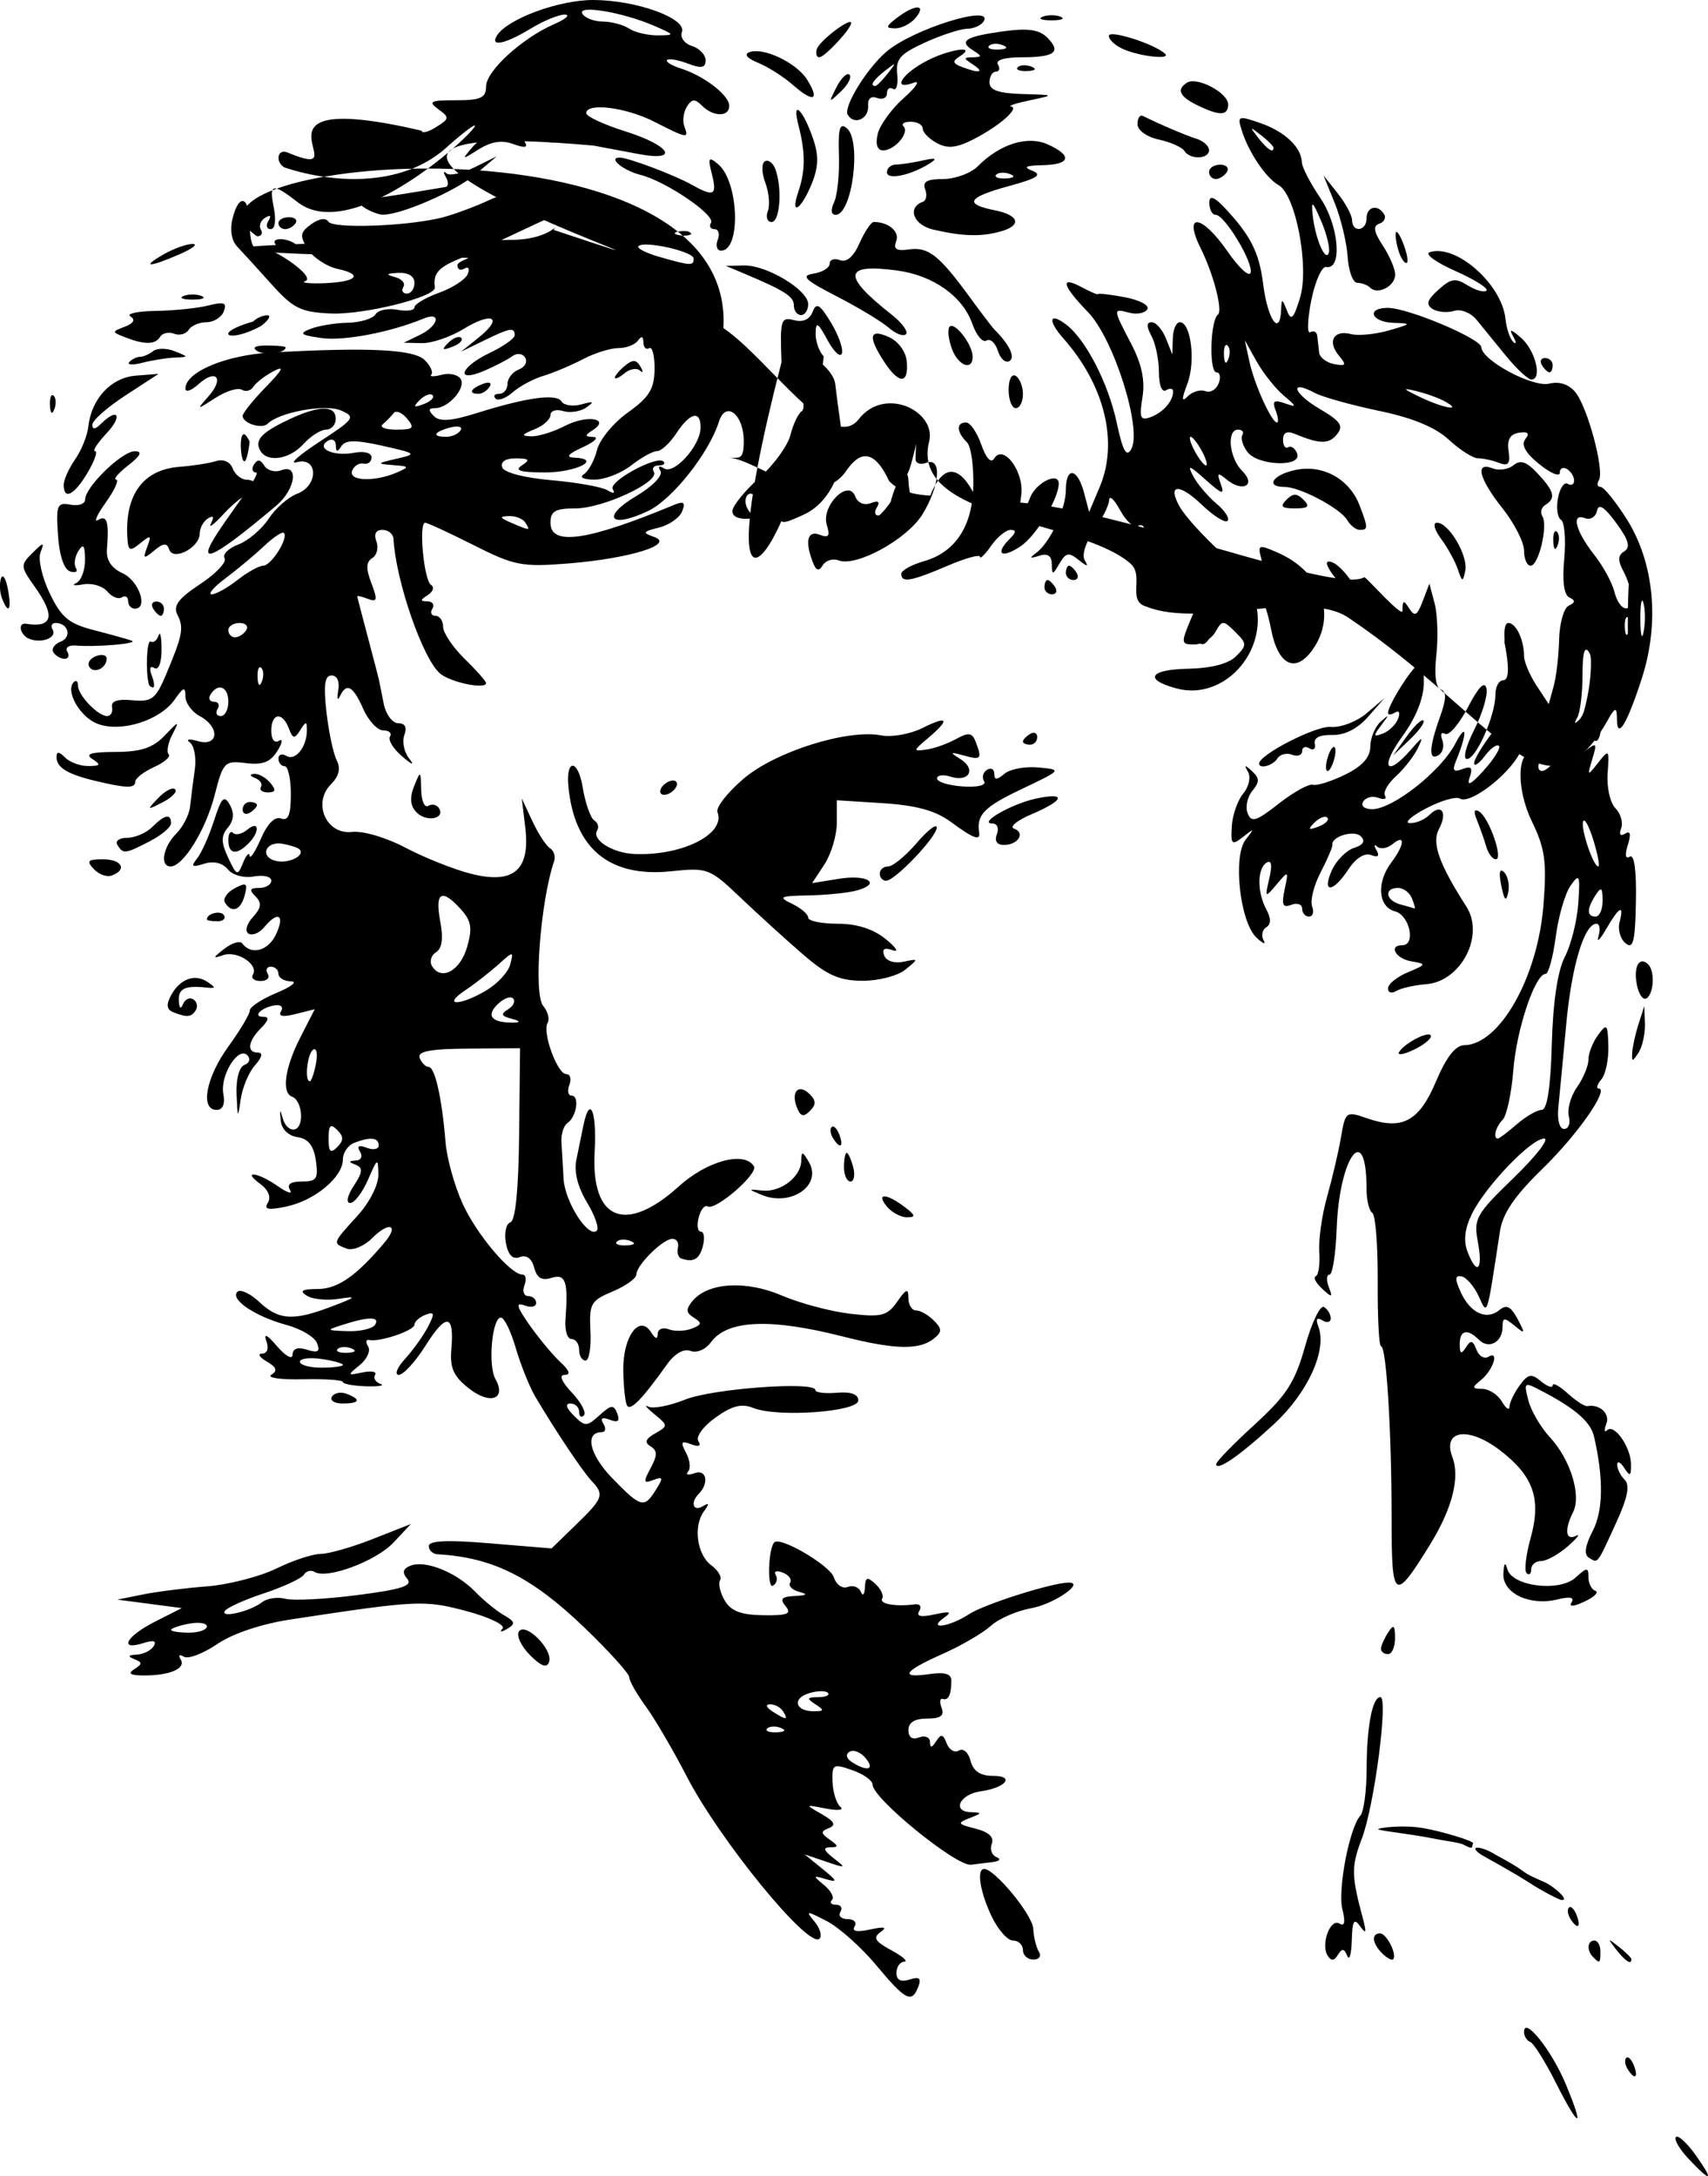
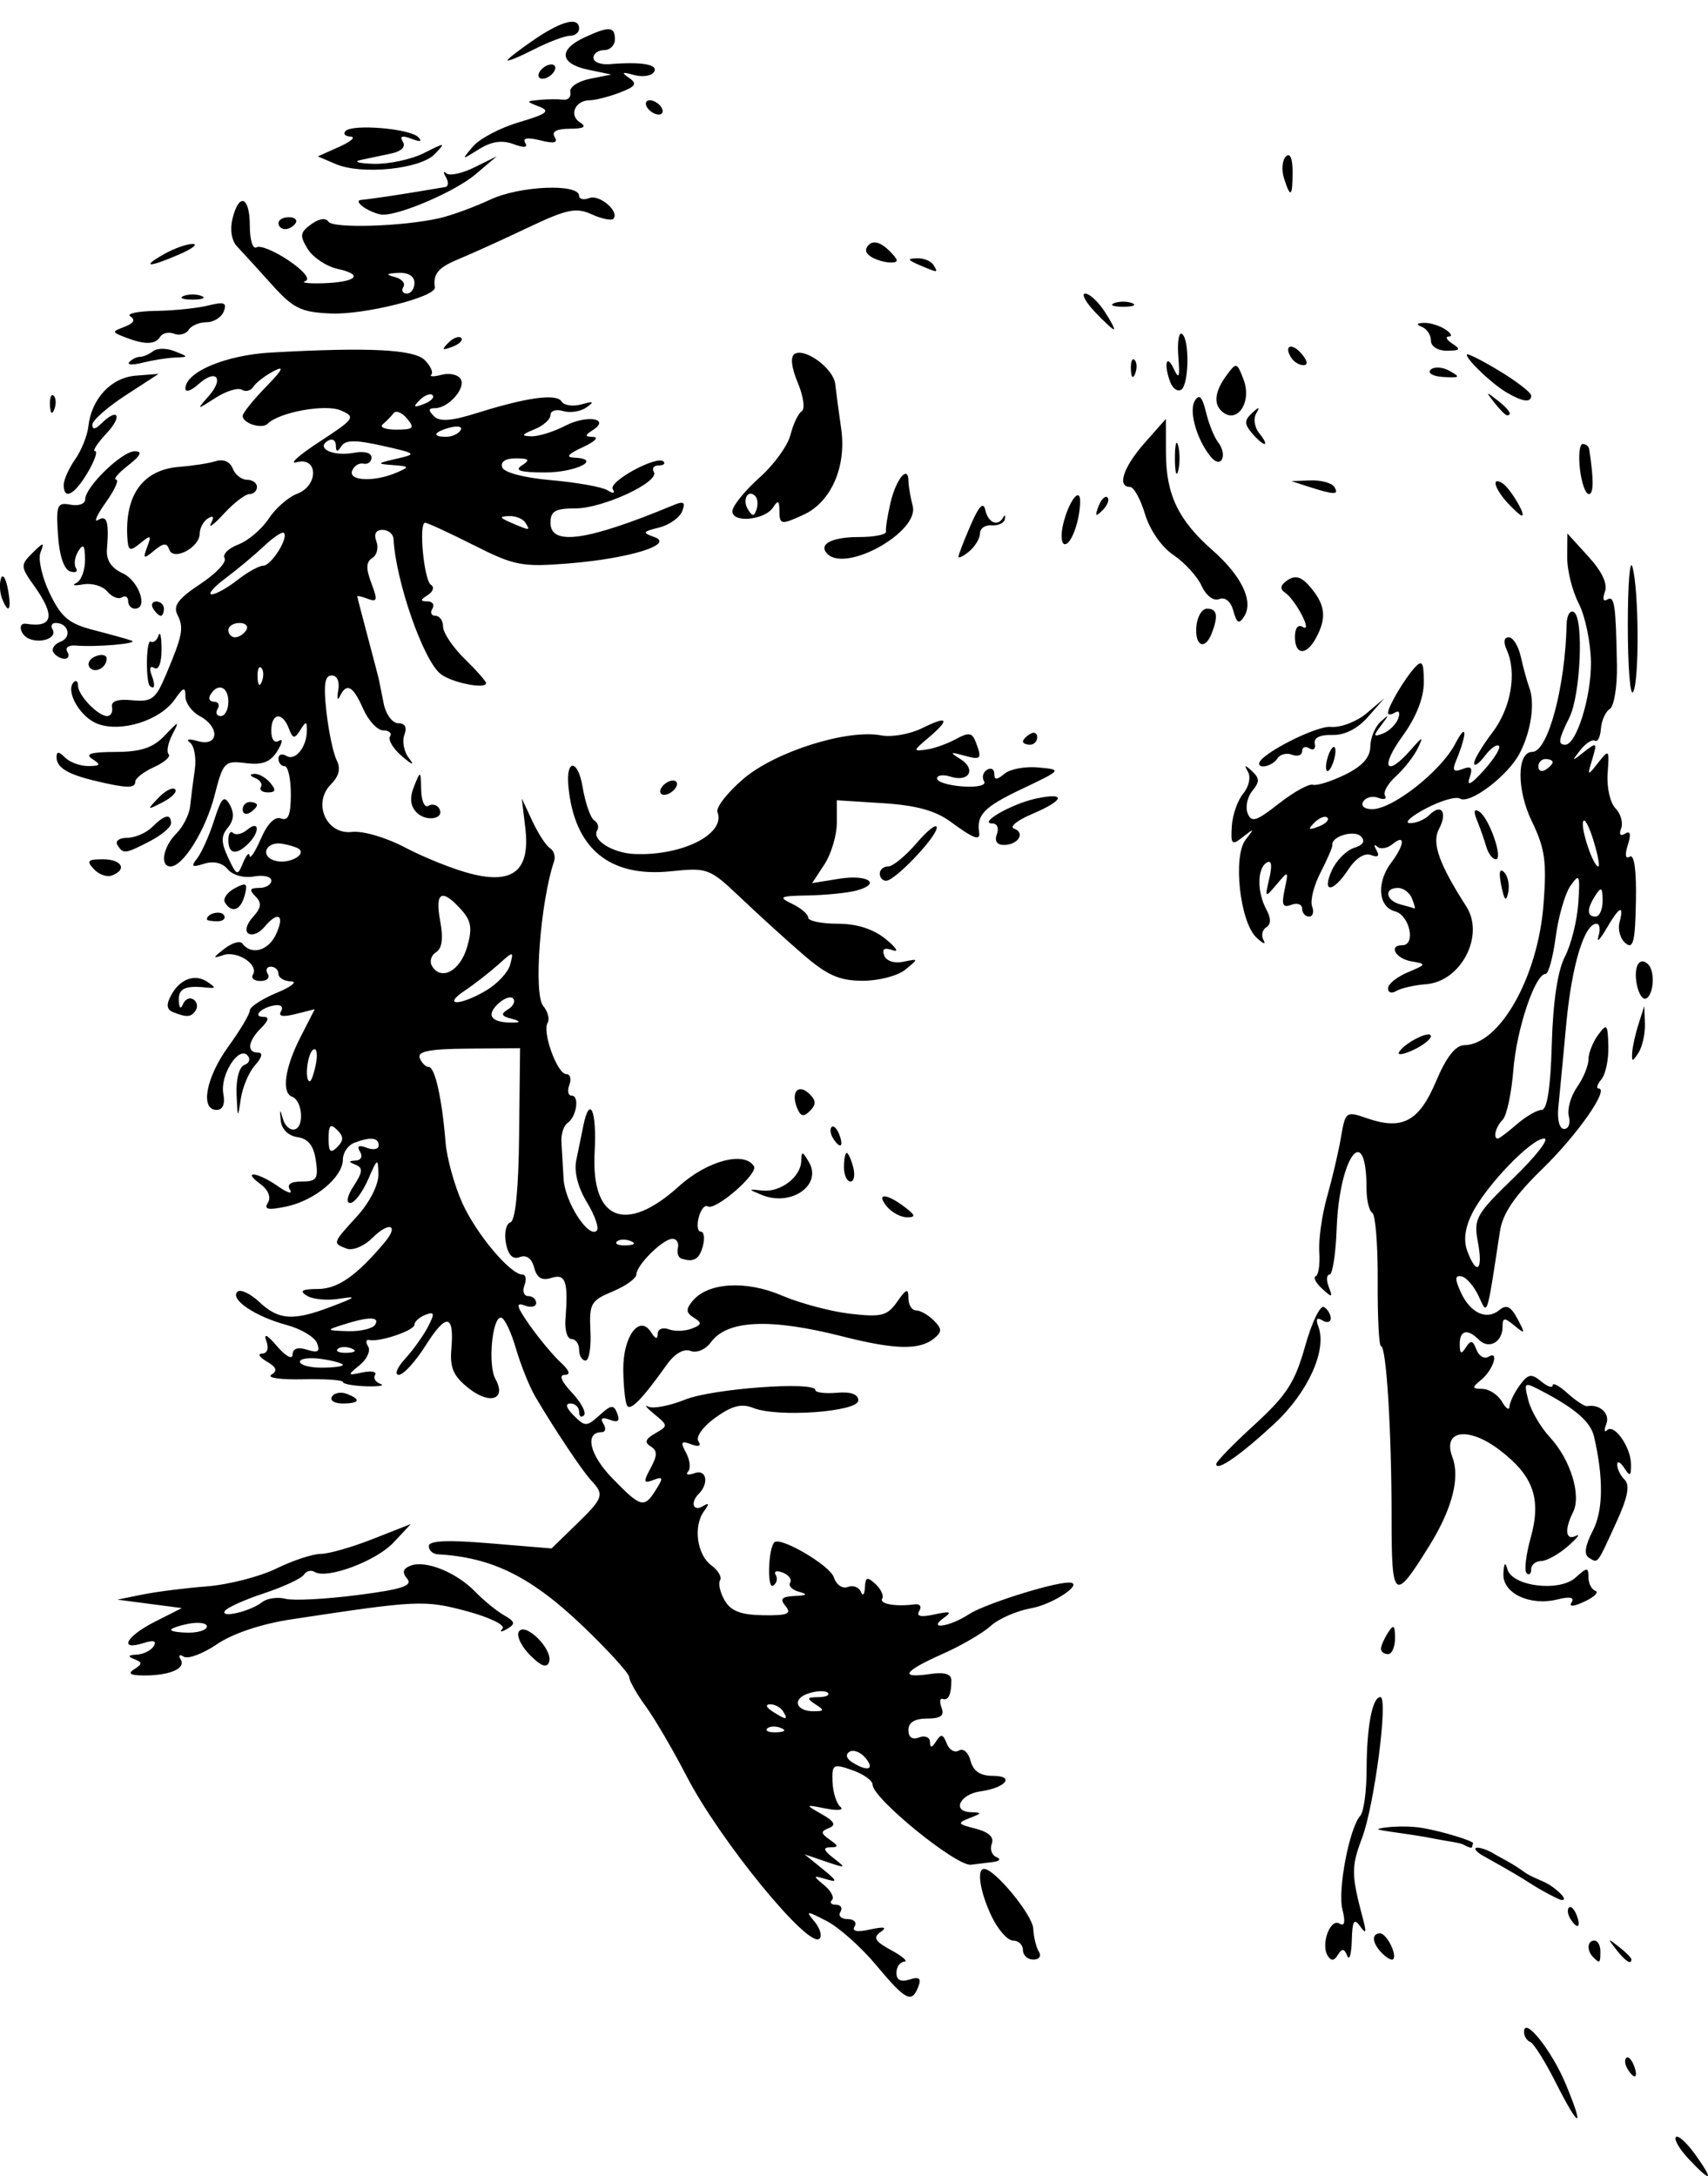
<svg xmlns="http://www.w3.org/2000/svg" xmlns:ns1="http://sodipodi.sourceforge.net/DTD/sodipodi-0.dtd" xmlns:ns2="http://www.inkscape.org/namespaces/inkscape" id="svg2" ns1:docname="Face_expression_13_man_bw.svg" viewBox="0 0 238.6 303.89" ns1:version="0.32" version="1.0" ns2:output_extension="org.inkscape.output.svg.inkscape" ns2:version="0.46">
  <ns1:namedview id="base" bordercolor="#666666" ns2:pageshadow="2" ns2:window-y="6" pagecolor="#ffffff" ns2:window-height="984" ns2:zoom="0.98994949" ns2:window-x="6" showgrid="false" borderopacity="1.0" ns2:current-layer="layer6" ns2:cx="70.744445" ns2:cy="72.206218" ns2:window-width="1212" ns2:pageopacity="0.0" ns2:document-units="px" />
  <g id="layer6" ns2:label="6" ns2:groupmode="layer" transform="translate(-370.6 -340.01)">
    <g id="g2384">
-       <path id="path2495" ns1:nodetypes="cssssscccccsssssssssssssssssssssssccssssssssssssscccscccssssssssssssssssssssssssssssssscsccccsscccssssssssssssssscccssssssssssssssssssssssssssssssssssssssssssssssssssscccsssssssssssscccsssssssssssssssssscccssssssssssssssssssssssssssssssssssssssssscscsssccccccccssssccssccssccsssssssccssscccccccsssccssssccsscccsccssccssccssssccssccssccscccssccssccssccssccssssccsssssscccsssccssccsssssssssssssssccsssccsssccssssssssssssccsssssssccssccssssccssccsssccssccsssssssssssssccsssccssccssssssssssssssssscccccssccsscccssssssccssccsssccsssssssscccccssssssssssccssccssssccsssccsssccsssccsssccsssssccsssssssssssssssssssssssccssccsssssssssccssccssccsssccssccssccssccssccssccssc" style="fill:#000000" d="m406.51 373.01c0.61 0 0.85-0.42 0.53-0.94-0.31-0.51-0.05-1.25 0.6-1.65 0.73-0.45 0.9-0.29 0.46 0.43-0.4 0.64-0.25 1.16 0.32 1.16 0.62 0 0.78-1.25 0.4-3.16-0.65-3.26-0.12-3.33 3.58-0.44 9.92 7.01 33.56-19.16 20.92-8.12-5.97 5.71-15.52 5.57-23 3.1-1.32-0.81-0.94-2.65 0.43-2.09 10.92 4.57-8.26-9.32 18.75-3.04 0 0.42 0.91 0.2 2.02-0.5 1.88-1.17 1.9-1.34 0.31-2.5-1.47-1.08-1.12-1.25 2.48-1.25 3.46 0 4.19-0.34 4.19-1.92 0-2.15 4.99-6.73 9.5-8.7 1.65-0.72 2.32-1.32 1.5-1.34s-2.97 0.86-4.77 1.96c-3.54 2.15-5.73 2.61-4.72 0.98 1.43-2.32 8.62-4.98 13.43-4.98 6.03 0 13.16 2.57 12.42 4.49-0.28 0.73 0.35 1.6 1.4 1.93s1.91 1.23 1.91 2c0 1.07-0.58 1.18-2.48 0.46-1.35-0.52-2.66-0.74-2.9-0.5s0.61 0.76 1.88 1.17c3.26 1.03 6.76 3.71 6.8 5.2 0.04 1.6-2.21 1.61-3.81 0-0.99-0.99-1.42-0.95-2.11 0.16-0.48 0.77-0.63 2.01-0.35 2.74 0.67 1.75 0.44 1.71-4.2-0.65-3.95-2.02-9.5-2.71-9.5-1.19 0 0.45 2.48 1.6 5.5 2.55 6.33 2 7.59 4.26 1.75 3.14-2.06-0.39-4.87-0.92-6.24-1.17-58.16-5.17 29.71 23.45-5.58 11.77 1.05-1.69 0.19 1.33-5.85 1.4-63.7 0.74-33.77 2.2-6.25 2.5 0.73 0-1.33 0.47-1.33 1.05 0 0.59 0.44 0.79 0.99 0.45 0.54-0.33 0.75 0 0.46 0.75-0.28 0.75-2.08 1.93-3.98 2.62-1.91 0.69-3.47 1.61-3.47 2.05s-1.07 0.59-2.38 0.34-2.69 0.04-3.06 0.64-2.11 1.13-3.87 1.17c-1.75 0.03-4.09 0.42-5.19 0.85-1.68 0.65-1.45 0.86 1.45 1.28 3.11 0.46 9.61-0.77 14.3-2.7 2.58-1.06 2.13 1.01-0.5 2.27l-2.25 1.09 2.5 0.06c1.38 0.04 4.01-0.85 5.86-1.98 4.06-2.48 5.61-1.61 2.13 1.18l-2.49 2 3.2-1.56c3.65-1.78 4.3-1.9 4.3-0.75 0 0.45-1.58 1.57-3.5 2.48-4.17 1.99-4.85 4.24-0.75 2.49 1.51-0.65 3.27-1.56 3.91-2.03 0.67-0.49 1.44-0.41 1.81 0.2 0.36 0.58-0.05 1.33-0.91 1.66s-1.56 1.23-1.56 1.99c0 0.77-0.52 1.4-1.17 1.4-0.64 0-0.87 0.29-0.5 0.66 0.36 0.36 1.45-0.04 2.41-0.89 0.97-0.84 2.88-1.87 4.26-2.28s3.85-1.45 5.5-2.31c1.65-0.87 3.9-1.57 5-1.57s2.33-0.48 2.73-1.06c0.48-0.68 0.74-0.6 0.75 0.25 0.01 0.72 0.38 1.09 0.81 0.82 0.43-0.26 0.77 1.06 0.75 2.94-0.04 2.77-0.74 3.91-3.71 6.03-2.01 1.43-3.96 3.79-4.33 5.25-0.36 1.45-1.19 2.97-1.83 3.38-0.68 0.44-0.09 0.75 1.45 0.76 1.43 0.01 3.75-0.88 5.15-1.98s3.03-2 3.61-2c0.59 0 1.81-1.13 2.71-2.5 1.91-2.92 3.42-3.25 3.38-0.75-0.05 2.51-3.68 6.54-5.1 5.67-0.71-0.45-0.91-0.31-0.51 0.35 0.39 0.63-1.08 2.14-3.43 3.54-4.92 2.93-3.58 4.56 1.69 2.06 3.39-1.61 8.51-8.06 9.92-12.5 0.95-2.99 3.46-1 3.46 2.73 0 2.67-0.58 2.32-2.08 2.32 3.67 0.13 12.29 7.67 16.33 1.92 1.22-1.74 3.42-4.33 6.05 1.33 0.58 0.64 2.02 1.85 5.75 2.04 2.91-7.21 6.08-0.75 6.77 1.34 10.64-3.33 49.2 12.9 53.89 10.05 0.55 0.34 5.3 5.7 5.31 4.7 0.01-1.5 0.17-1.56 0.94-0.33 0.77 1.2 1.11 1.02 1.88-1l0.94-2.47 0.74 2.8c0.4 1.55 0.5 4.79 0.23 7.21-0.31 2.78-0.08 4.54 0.63 4.78 0.81 0.28 0.78 1.33-0.13 3.86-1.53 4.27-1.6 6.18-0.18 5.3 0.59-0.36 0.82-1.31 0.51-2.11s-0.13-1.18 0.39-0.86c0.53 0.32 1.96-1.34 3.19-3.7 1.51-2.9 2.35-3.75 2.6-2.61 0.19 0.92-0.58 3.51-1.72 5.75-1.16 2.27-1.61 4.08-1.01 4.08 1.28 0 3.97-6.09 3.97-8.97 0-1.12 0.49-2.03 1.09-2.03 0.71 0 0.85-1.38 0.41-4-0.41-2.41-0.29-4 0.31-4 1.07 0 2.19 2.34 2.19 4.61 0 0.8 0.78 2.64 1.72 4.09l1.73 2.63 0.67-2.42c0.38-1.33 0.73-4.29 0.78-6.58 0.06-2.29 0.66-4.43 1.35-4.75 0.93-0.43 0.95-0.73 0.08-1.14-0.75-0.36-1.01-2.29-0.71-5.42 0.24-2.68 0.04-5.12-0.45-5.42-0.5-0.31-0.69-1.69-0.42-3.07 0.26-1.38 0.88-2.27 1.36-1.96 0.49 0.3 0.89 0.09 0.89-0.46s-0.45-1.28-1-1.61c-0.55-0.34-1-0.11-1 0.51 0 0.63-1.29 0.09-2.87-1.19-1.94-1.57-2.57-2.7-1.95-3.49 0.65-0.82 0.38-1.09-0.87-0.9-1.26 0.19-1.71 0.97-1.47 2.56 0.26 1.79-0.03 2.15-1.34 1.65-0.91-0.36-2.24-0.64-2.94-0.64s-2.52-1.17-4.06-2.59c-1.88-1.74-5.06-3.06-9.79-4.04-3.85-0.81-7.88-1.93-8.94-2.5-3.61-1.93-3.05 0.03 0.63 2.2 3.01 1.77 3.44 2.41 2.45 3.61-1.15 1.38-2.37 1.36-5.93-0.11-1.04-0.43-1.59-0.14-1.59 0.84 0 0.82 0.33 1.29 0.73 1.05 0.4-0.25 0.96 0.14 1.24 0.87 0.75 1.95-5.51 1.74-6.96-0.24-0.64-0.86-0.95-1.92-0.69-2.33 0.26-0.42-0.01-0.76-0.59-0.76-1.64 0-1.25 3.95 0.57 5.77 2.01 2 0.06 3.05-2.19 1.18-1.25-1.04-1.38-0.93-0.8 0.65 0.56 1.57 0.2 1.46-2.12-0.6-2.31-2.07-2.61-2.16-1.73-0.5 0.58 1.1 2.04 2.81 3.23 3.82 1.19 1 1.9 2.09 1.56 2.42-0.33 0.34-1.94-0.68-3.58-2.24-3.15-3.02-4.85-2.93-3.16 0.16 1.58 2.88 10.16 10.9 10.16 9.48 0-0.69 0.41-1.01 0.91-0.7s0.66-0.36 0.37-1.48c-0.5-1.9-0.34-1.95 2.34-0.77 6.08 2.66 8.25 8.68 4.88 13.49-2.4 3.43-4.85 2.26-5.83-2.78-0.46-2.42-1.29-4.85-1.83-5.4-0.64-0.66-0.75-0.08-0.32 1.69 1.72 6.93-4.52 13.7-11.03 11.96-4.66-1.24-3.85-2.65 1.59-2.76 3.25-0.07 5.65-0.69 6.7-1.75 1.53-1.53 1.52-1.77-0.12-3.39-1.69-1.67-1.82-1.67-2.77 0-0.54 0.96-1.87 1.75-2.95 1.75-1.89 0-1.9-0.16-0.39-3.75l1.58-3.75-4.06-3.53c-2.24-1.94-4.07-4.11-4.07-4.81 0-0.71-0.43-1.02-0.95-0.69-0.53 0.32-1.63-0.67-2.46-2.2-0.83-1.52-1.53-2.17-1.55-1.43s-0.97 2.65-2.1 4.24c-1.18 1.66-1.74 3.44-1.31 4.16 0.57 0.94 0.36 0.93-0.86-0.05-1.35-1.1-1.78-1.02-2.66 0.5-0.96 1.65-1.05 1.66-1.08 0.09-0.02-1.18-0.58-1.55-1.78-1.16-1.29 0.42-1.4 0.32-0.43-0.38 1.94-1.4 4.18-6.13 4.18-8.86 0-3.25 1.61-3.02 2.52 0.37l0.73 2.75 1.48-3.5c2.64-6.25 0.69-14.22-5.09-20.75-2.22-2.51-1.97-3.72 0.4-1.92 2.72 2.06 5.87 8.16 7.05 13.65 0.87 4.04 1.37 4.95 2.05 3.73 1.54-2.76-2.45-15.41-6.04-19.11-3.65-3.77-3.99-5.15-0.85-3.47 1.24 0.66 2.25 1.09 2.25 0.94 0-0.14 1.68 0.06 3.74 0.44 2.06 0.39 3.47 1.14 3.14 1.68s-1.45 0.76-2.49 0.49c-2.35-0.62-2.35-0.62 0.23 4.33 1.48 2.83 1.96 5.11 1.58 7.47-0.47 2.88-0.3 3.3 1.12 2.78 1.76-0.65 3.14-2.2 3.16-3.57 0.01-0.45-0.43-0.53-0.98-0.19-0.59 0.36-1-0.68-1-2.51 0-1.72-0.47-4-1.04-5.06-0.72-1.35-0.71-1.93 0.04-1.93 0.58 0 1.47 1.01 1.97 2.25l0.9 2.25 0.07-2.25c0.03-1.24 0.47-2.25 0.98-2.25 1.55 0 2.23 5.48 1.06 8.57-0.85 2.25-0.83 2.66 0.08 1.75 0.65-0.64 1.75-0.95 2.43-0.69 0.69 0.26 1.52-0.22 1.85-1.08 0.33-0.85 0.19-1.55-0.3-1.55-1.06 0-0.88-7.25 0.2-8.06 0.71-0.53-0.61-5.64-2.37-9.18-2.57-5.14 0.08-4.89 3.71 0.35 1.56 2.26 3.01 3.61 3.22 3 0.45-1.36-3.61-8.11-4.88-8.11-0.51 0-0.9-0.79-0.88-1.75 0.02-1.25 1.02-0.61 3.46 2.24 2.58 3.02 3.58 5.29 4.07 9.25 0.62 4.93 2.35 7.35 2.5 3.51 0.06-1.59 0.14-1.58 0.8 0.1 0.6 1.53 0.93 1.21 1.84-1.76 1.32-4.29-0.6-14.39-2.99-15.73-1.76-0.99-4.17-4.55-5.13-7.58-0.67-2.13-0.56-2.17 2.6-1.08 3.41 1.18 5.72 3.38 5.78 5.5 0.02 0.66 1.18 2.9 2.58 4.96 2.59 3.82 3.12 10.05 0.82 9.63-0.61-0.12-1.56 2-2.1 4.71-0.53 2.71-0.59 4.69-0.12 4.4s0.91-0.05 0.97 0.54c0.07 0.58 0.19 1.61 0.26 2.29 0.06 0.68 1.01 1.41 2.09 1.62 1.69 0.32 1.78 0.15 0.66-1.2-1.64-1.97-0.71-3.62 1.7-2.99 1.01 0.26 3.37 0.04 5.25-0.5 3.24-0.93 3.28-0.99 0.67-1.07-3.1-0.11-3.84-2.09-0.77-2.09 2.8 0 13.01 4.29 13.06 5.5 0.08 1.84 7.2 5.65 9.49 5.08 1.39-0.35 2.72 0.08 3.63 1.18 1.72 2.07 4.11 10.99 3.3 12.31-0.32 0.51-0.21 0.93 0.23 0.93 0.45 0 2.09 2.03 3.66 4.5 3.85 6.1 4.63 14.47 2.09 22.3-2.07 6.37-3.43 8.59-3.46 5.65-0.01-1.58-0.19-1.67-0.93-0.5-8.99 16.53-15.54 0.51-36.57-13.68-6.06-4.08-20.57 1.51-28.16-1.53-2.9-0.76-0.29-4.29-2.3-6.04-7.19-6.25-30.89-6.06-28.12-17.04 1.05-4.19-6.17-7.82-9.83-3.12-3.82 4.9-12.51-8.36-18.91-12.72 1.8-31.3-81.05-23.68-65.15-12.82zm162.93 67.62c-0.24-0.24-1.29 0.76-2.33 2.22l-1.9 2.66 2.34-2.23c1.29-1.22 2.14-2.41 1.89-2.65zm23.42-4.62c0.33-1.93 0.2-4.15-0.29-4.93-0.61-0.96-0.9 0.08-0.9 3.21 0 2.55-0.33 5.22-0.73 5.93-0.5 0.87-0.4 0.96 0.29 0.29 0.57-0.55 1.3-2.58 1.63-4.5zm7.33-11.77c-0.25-0.95-0.45 0.07-0.44 2.27s0.22 2.98 0.46 1.73c0.24-1.24 0.23-3.04-0.02-4zm-2.09 2.04c-0.33-0.34-0.56 0.25-0.52 1.31 0.05 1.16 0.28 1.4 0.6 0.6 0.29-0.72 0.26-1.58-0.08-1.91zm0.4-2.84c0-0.86-0.5-2.49-1.1-3.63-0.83-1.54-0.8-2.25 0.11-2.81 0.9-0.56 0.6-1.61-1.14-3.97-1.68-2.27-2.46-2.76-2.68-1.67-0.17 0.84-0.93 1.3-1.68 1.01-1.96-0.75-1.32 1.78 1.29 5.11 1.24 1.57 2.51 3.9 2.83 5.19 0.66 2.62 2.37 3.18 2.37 0.77zm-189.25-12.86c2.65-2.28 3.12-5.85 0.65-4.9-0.88 0.34-1.95 0.05-2.38-0.64-0.54-0.88-0.97-0.93-1.45-0.14-0.38 0.61-0.21 1.11 0.37 1.11 0.72 1.15-17.34 21.6 2.81 4.57zm-2.88-16.47zm-0.89 7.59c-2.18-4.62-1.04 8.02 0 0zm133.02 1.31c-0.59-1.1-1.3-2-1.57-2-0.28 0-0.02 0.9 0.57 2s1.3 2 1.57 2c0.28 0 0.02-0.9-0.57-2zm-125.5-1c1-1.1 2.42-2 3.15-2 0.74 0 1.35-0.68 1.35-1.5 0-1.95-2.35-1.91-6.62 0.12-3.82 1.81-4.79 2.9-3.88 4.38 1.02 1.64 4.07 1.13 6-1zm135.8-4.68c-0.51-1.32-0.24-1.53 1.28-1 1.73 0.61 1.72 0.5-0.19-1.12-1.16-0.99-2.85-3.13-3.76-4.75l-1.64-2.95 0.65 3c0.67 3.15 3.1 8.5 3.85 8.5 0.25 0 0.16-0.76-0.19-1.68zm23.7-1.23c-0.82-0.47-2.62-1.13-4-1.46-2.08-0.51-2-0.37 0.5 0.83 3.2 1.54 6.01 2.04 3.5 0.63zm-133.51-2.08c0.35-0.57-0.05-0.74-0.94-0.4-1.73 0.67-2.05 1.39-0.61 1.39 0.52 0 1.22-0.45 1.55-0.99zm21.01-2.26c0.45 0.41 0.48 0.16 0.07-0.55-0.58-1-1.07-1.03-2.16-0.13-0.78 0.64-1.41 1.39-1.41 1.67 0 0.27 0.6 0 1.34-0.61 0.74-0.62 1.71-0.78 2.16-0.38zm82.1-3.48c-0.33-0.34-0.56 0.25-0.52 1.31 0.05 1.16 0.28 1.4 0.6 0.6 0.29-0.72 0.26-1.58-0.08-1.91zm-131.6 0.24c0-0.14-1.17-0.26-2.61-0.26-1.66 0-2.15 0.28-1.34 0.78 1.08 0.67 3.95 0.29 3.95-0.52zm-3.44-2.98c1.07-0.81 1.47-1.49 0.89-1.5-0.58-0.02-1.48 0.37-2 0.87-5.9 1.7-3.42 3.1 1.11 0.63zm148.09-14.68c-1.2-2.8-1.4-2.94-1.18-0.85 0.35 3.28 1.8 6.69 2.26 5.3 0.2-0.6-0.28-2.6-1.08-4.45zm-143.01 3.45c-1.07-1.07-3.73-1.25-3.09-0.22 0.31 0.5 1.29 0.92 2.18 0.92 0.88 0 1.29-0.32 0.91-0.7zm40.61-3.97c-0.69-0.27-1.81-0.27-2.5 0-0.69 0.28-0.13 0.51 1.25 0.51s1.94-0.23 1.25-0.51zm95.75-9.71c0-0.21-0.79-1-1.75-1.75-1.59-1.25-1.62-1.21-0.38 0.38 1.31 1.66 2.13 2.19 2.13 1.37zm-86.5-17.01c-4.4-1.91-10.85-2.99-10.04-1.68 0.36 0.59 1.64 1.07 2.85 1.08 1.2 0.01 2.87 0.45 3.69 0.99 0.82 0.53 2.62 0.95 4 0.94 2.42-0.02 2.4-0.07-0.5-1.33zm17.77 46.97c-0.22-5.92-0.09-6.35 1.74-5.87 1.26 0.33 2.2-0.09 2.61-1.16 0.52-1.36 0.99-1.08 2.56 1.49 1.05 1.74 1.74 3.68 1.53 4.31s-1.11-0.2-2.01-1.85c-1.34-2.49-1.63-2.65-1.66-0.95-0.02 1.12 0.49 2.57 1.13 3.21-2.78 25.47-17.9 47.52-5.9 0.82zm36.73 31.42c0-0.55 0.2-1 0.44-1s0.72 0.45 1.06 1 0.14 1-0.44 1-1.06-0.45-1.06-1zm41.46-0.29c-2.1-2.43-2.59-3.7-1.24-3.18 1.51 0.58 4.19 4.48 3.04 4.43-0.42-0.02-1.23-0.59-1.8-1.25zm-61.46-1.57c0-0.47 1.42-1.26 3.15-1.76 4.47-1.28 6.83-4.97 6.92-10.6 0.04-2.58-0.27-5.39-0.91-6.03-1.45-1.44-1.5-2.75-0.11-2.75 0.58 0 1.54 1.39 2.13 3.09 0.68 1.93 1.36 2.66 1.81 1.93 1.29-2.09 4.24 1.94 3.77 5.14-0.51 3.5-0.02 3.64 1.24 0.34 0.8-2.1 4-3.67 4-1.97 0 2.13-3.19 7.36-5.36 8.78-2.69 1.77-3.61 1.05-1.44-1.11 0.87-0.87 0.88-1.2 0.06-1.2-0.63 0-1.85 1-2.7 2.22-0.86 1.22-1.56 1.91-1.56 1.53 0-0.37-2.06 0.2-4.58 1.28-5.04 2.16-6.42 2.4-6.42 1.11zm23-0.14c0-0.55 0.2-1 0.44-1s0.72 0.45 1.06 1 0.14 1-0.44 1-1.06-0.45-1.06-1zm54.75-0.5c-0.37-1.1-1.42-3.02-2.34-4.25-0.95-1.3-1.19-2.25-0.56-2.25 1.65 0 4.37 4.63 3.94 6.7-0.34 1.63-0.43 1.61-1.04-0.2zm-90.11-1c-1.13-2.95-0.74-4.48 0.98-3.82 1.25 0.48 1.47 0.17 0.98-1.37-0.83-2.62 3-6.51 3.96-4.01 0.36 0.94 1.24 1.32 2.19 0.96 1.04-0.4 1.33-0.21 0.86 0.57-0.4 0.64-0.31 1.17 0.2 1.17s3.82-4.53 4.51-7c1.14-4.07 0.68-3.68 0.68-0.9 0 0.61 0.68 0.85 1.5 0.53 2.21-0.84 1.92 3.17-0.52 7.17-2.14 3.5-9.25 7.41-11.74 6.46-0.79-0.31-1.78 0-2.2 0.67-0.56 0.91-0.93 0.79-1.4-0.43zm99.36-1.61c0-1.16-1.35-3.81-3-5.89-3.32-4.2-3.9-6.57-1.37-5.59 0.89 0.34 2.2 0.14 2.91-0.45 0.95-0.79 1.83-0.49 3.37 1.17 2.33 2.5 2.57 3.45 1.07 4.38-0.56 0.34-0.75 1.05-0.42 1.58 0.81 1.32-0.51 6.91-1.64 6.91-0.51 0-0.92-0.95-0.92-2.11zm4.08-1.31c-0.04-1.06 0.19-1.65 0.52-1.31 0.34 0.33 0.37 1.19 0.08 1.91-0.32 0.8-0.55 0.56-0.6-0.6zm-28.78-2.95c-0.97-1.65-6.6-4.63-8.75-4.63-2.8 0-1.62-1.74 1.61-2.39 3.8-0.76 7.49 1.32 8.88 5 1.19 3.12 1.19 3.39 0.01 3.39-0.52 0-1.31-0.62-1.75-1.37zm-8.5-2.83c0.93-0.94 1.47-0.94 2.4 0 0.93 0.93 0.67 1.2-1.2 1.2s-2.13-0.27-1.2-1.2zm-38.8-15.36c0-1.46 0.43-2.3 1-1.94 0.55 0.33 1 1.49 1 2.55 0 1.07-0.45 1.95-1 1.95s-1-1.16-1-2.56zm-17.38-3.91c-2.32-3.54-2.09-4.71 0.67-3.45 1.35 0.62 2.37 2.04 2.49 3.48 0.25 3.12-1.11 3.11-3.16-0.03zm86.9-0.78c-1.46-1.79-3.32-4.07-4.13-5.06-0.83-1.02-2.21-1.58-3.18-1.27-0.94 0.29-2.28 0.17-2.98-0.27-0.97-0.61-0.78-1.25 0.8-2.68 1.77-1.6 2.39-1.69 4.12-0.61 1.13 0.7 2.3 1.02 2.6 0.72 0.31-0.31-1.65-1.54-4.35-2.74-2.69-1.19-4.31-2.37-3.6-2.61 3.65-1.23 10.09 4.41 10.61 9.3 0.14 1.36 0.63 2.81 1.09 3.22 0.45 0.41 0.45 0.07-0.01-0.75-0.62-1.12-0.34-1.07 1.12 0.2 1.98 1.74 2.98 5.8 1.42 5.8-0.47 0-2.05-1.47-3.51-3.25zm4.98 1.25c-0.34-0.55-0.14-1 0.44-1s1.06 0.45 1.06 1-0.2 1-0.44 1-0.72-0.45-1.06-1zm-82.41-2.25c-0.47-1.24-0.64-2.62-0.38-3.06 0.58-0.98 3.21 2.3 3.26 4.06 0.05 2.09-1.98 1.39-2.88-1zm6.41 0.25c-0.35-1.12-1.07-1.77-1.6-1.44-0.52 0.32-1.41-0.73-1.97-2.33-1.35-3.87-5.48-6.79-10.55-7.46-7.47-1-7.67 0.7-0.73 6.16 1.46 1.15 2.36 2.38 2.01 2.74-0.36 0.36-1.44-0.05-2.4-0.9-0.97-0.85-4.24-2.82-7.26-4.38-4.5-2.31-5.09-2.89-3.25-3.18 1.24-0.19 2.25-0.82 2.25-1.39s0.65-0.79 1.44-0.49c0.93 0.36 1.91-0.49 2.74-2.39 0.72-1.62 1.61-2.94 1.98-2.94 2.06 0 3.64 1.34 3.14 2.67-0.44 1.12 0.02 1.42 1.81 1.16 2.67-0.38 4.2 0.83 8.46 6.67 1.61 2.2 3.15 4.22 3.42 4.5 2.11 2.08 2.98 3.89 2.13 4.42-0.54 0.33-1.27-0.31-1.62-1.42zm-28.5-6.34c0-1.26-1.24-2.05-7-4.48l-2.5-1.05 2.5-0.06c3.18-0.08 9 3.42 9 5.41 0 0.83-0.45 1.52-1 1.52s-1-0.6-1-1.34zm80.51-2.48c-0.37-0.38-1.18-0.68-1.8-0.68-0.61 0-1.22-1.64-1.35-3.63-0.13-2-0.94-5.37-1.8-7.5l-1.57-3.87 1.98 2.5c1.09 1.37 2 3.06 2.01 3.75 0.03 1.79 2.02 1.54 2.02-0.25 0-1.66 1.56-2.03 2.45-0.59 0.31 0.5 0.01 1.1-0.67 1.33-0.91 0.3-0.79 1.1 0.49 3.05 0.95 1.45 1.73 3.28 1.73 4.06 0 1.6-2.43 2.88-3.49 1.83zm-99.37-4.33c-1.85-0.53-3.13-1.2-2.85-1.48 0.8-0.8 7.71 0.75 7.71 1.74 0 1.04-0.41 1.02-4.86-0.26zm103.48-0.39c-0.34-0.9-0.59-2.15-0.56-2.8 0.04-0.64 0.5-0.09 1.02 1.23 0.53 1.32 0.78 2.57 0.57 2.79-0.22 0.22-0.68-0.33-1.03-1.22zm-95.26-1.96c0.32-0.83 0.11-1.5-0.45-1.5-0.57 0-0.78-0.4-0.49-0.88 0.67-1.08-6.29-5.8-9.85-6.7-2.44-0.61-4.63-2.44-2.88-2.41 1.24 0.02 7.55 2.4 9.99 3.76 3.17 1.77 3.62 1.54 2.87-1.45-0.59-2.32-0.47-2.51 0.86-1.4 2.91 2.42 3.24 12.08 0.42 12.08-0.58 0-0.78-0.68-0.47-1.5zm-4.17-1.19c0.8 0.32 0.56 0.56-0.61 0.61-2.32-0.22-0.86-0.81 0.61-0.61zm34.31-0.24c-2.8-0.64-3.73-3.08-1.48-3.89 0.48-0.17 0.62-0.96 0.32-1.75-0.41-1.05 0.26-1.43 2.51-1.43 1.69 0 3.88-0.81 4.86-1.8 3.11-3.12 6.97-4.31 9.79-3.02 3.45 1.57 3.13 2.8-0.75 2.89-2.41 0.05-2.77 0.25-1.41 0.79 1.4 0.55 0.62 1.06-3.25 2.11-5.81 1.58-6.39 2.52-2.09 3.38 3.55 0.7 3.91 2.17 0.75 3.01-2.68 0.72-5.19 0.64-9.25-0.29zm10.69-7.76c-0.72-0.29-1.59-0.25-1.92 0.08s0.26 0.57 1.31 0.53c1.17-0.05 1.41-0.29 0.61-0.61zm-33.83 5.18c0.32-0.83 0.16-2.62-0.35-3.97s-0.55-2.69-0.08-2.98c0.47-0.3 1.13 0.18 1.47 1.04 1 2.62 0.67 7.42-0.51 7.42-0.61 0-0.84-0.68-0.53-1.51zm9.26-1.24c0.45-0.97 0.76-3.92 0.67-6.57-0.12-3.77 0.12-4.59 1.1-3.78 2.1 1.74 0.76 12.1-1.56 12.1-0.64 0-0.72-0.68-0.21-1.75zm-4.99-1.5c0.99-2.89 0.99-5.5 0.01-9.25-1-3.84 0.7-2.17 2.11 2.07 0.75 2.26 0.67 3.9-0.32 6.25-1.51 3.61-2.97 4.36-1.8 0.93zm12.37-2.69c0-0.58 0.56-1.07 1.25-1.08s2.37-0.26 3.75-0.57c1.82-0.4 2.09-0.3 1 0.4-2.67 1.68-6 2.38-6 1.25zm45-0.06c0-0.55 0.7-1 1.56-1s1.28 0.45 0.94 1-1.04 1-1.56 1-0.94-0.45-0.94-1zm-3.45-2.93c-0.32-0.51-1.92-1.22-3.56-1.58-1.7-0.37-2.99-1.3-2.99-2.16 0-0.82 0.34-1.34 0.75-1.14 2.67 1.31 6 2.72 7.5 3.19 0.96 0.3 1.75 1.02 1.75 1.58 0 1.28-2.68 1.37-3.45 0.11zm-42.85-2.32c0.27-1.24 1.92-3.52 3.65-5.06s2.36-2.5 1.4-2.14c-2.92 1.1-1.95-0.94 1.34-2.8 3.13-1.79 7.77-2.59 5.08-0.88-1.07 0.68-1 0.98 0.33 1.49 2.44 0.93 3.22 0.75 1.5-0.36-1.33-0.87-1.33-0.98 0-1 1.31-0.03 1.32-0.15 0.03-0.97-2.07-1.3-1.07-1.93 4.24-2.66 3.44-0.47 5-0.24 6.13 0.88 2.01 2.02 1.05 2.75-3.63 2.75-2.34 0-3.64 0.39-3.27 1 0.34 0.55 0.22 1-0.27 1-0.5 0-0.9 0.67-0.9 1.5 0 1.09 1.24 1.53 4.59 1.63 4.55 0.13 4.56 0.13 1.08 0.87-1.92 0.4-3.13 0.79-2.68 0.86 1.26 0.21-1.54 2.68-5.13 4.54-2.43 1.26-3.69 1.4-5.2 0.59-1.09-0.59-1.99-1.5-1.99-2.03s-0.75-0.96-1.67-0.96c-0.91 0-1.37 0.29-1.01 0.65 0.88 0.88-1.23 3.35-2.85 3.35-0.81 0-1.1-0.83-0.77-2.25zm17.49-12.44c-0.72-0.29-1.59-0.25-1.92 0.08s0.26 0.57 1.31 0.53c1.17-0.05 1.41-0.29 0.61-0.61zm-21.66 9.73c-0.67-1.08 2.65-6.49 5.43-8.85 3.73-3.16 15.07-6.68 13.54-4.19-0.34 0.55-1.38 1-2.31 1.02-0.93 0.01-3.57 0.87-5.86 1.91-3.49 1.59-4.13 2.31-3.89 4.45 0.15 1.41-0.11 2.32-0.58 2.03s-0.86-0.01-0.86 0.63-0.62 0.93-1.38 0.64c-0.82-0.32-1.32 0.09-1.25 1.04 0.15 1.86-1.91 2.83-2.84 1.32zm5.6-5.79c1.24-1.59 1.21-1.63-0.38-0.38-1.67 1.3-2.2 2.13-1.37 2.13 0.21 0 0.99-0.79 1.75-1.75zm43.12 4.39c-2.4-1.19-2.82-2.17-1.32-3.1 1.4-0.87 5.74 1.43 5.74 3.04 0 1.62-1.22 1.64-4.42 0.06zm-56.34-2.74c-1.33-1.17-3.53-2.57-4.91-3.13-1.55-0.63-2.01-1.2-1.2-1.49 1.95-0.72 6.58 1.49 8.05 3.84 1.81 2.91 0.91 3.27-1.94 0.78zm6.05 0.26c0.66-1.29 1.48-2.06 1.81-1.73 0.34 0.34-0.2 1.39-1.2 2.34-1.72 1.65-1.75 1.62-0.61-0.61zm25.31-2.77c0.33-0.33 1.2-0.37 1.92-0.08 0.8 0.32 0.56 0.56-0.61 0.61-1.05 0.04-1.64-0.2-1.31-0.53zm-28.05-2.56c0.39-1.17 4.78-4.49 4.78-3.61 0 0.81-3.7 4.78-4.45 4.78-0.39 0-0.54-0.53-0.33-1.17zm43.03 0.13c-1.24-0.49-2.25-1.37-2.25-1.95 0-0.92 6.51 1.16 7.87 2.52 0.79 0.79-3.25 0.39-5.62-0.57zm-31.81-4.5c2.53-1.91 4.16-1.89 2.56 0.04-0.68 0.82-1.98 1.48-2.87 1.46-1.37-0.02-1.32-0.26 0.31-1.5zm20.31-0.13c0.69-0.27 1.81-0.27 2.5 0 0.69 0.28 0.13 0.51-1.25 0.51s-1.94-0.23-1.25-0.51z" />
      <path id="path2491" ns1:nodetypes="cssccsssccssccssssssssscccsssssssssssssssssssssssssssssssssssssssssssssssssssssssssssssssscccsssssssssssssssssssssssssssssssssssssssssssssssssssssssssssssssssssssssssssssssssssssssssssssssssssssssssssssssssssssssssssssssssssssssssssssssssssssssssssssssssssscccsssssssssssssssssssssssssssssssssssscccsssssssssssssssssssssssssssssssssssssssssssssssssssssssssssssssssssssssssssssssssssssssssssssssssssssscccssssssssssssssccssccssccssccssssccsssccssccssccssccssccssccssssccsssccssssccssccssssccssccsssccsssssccssccssssssssssccssccsssccssccssssssccsssssssssssccssccssccssccssccssssssccssssccsssscccccssscccsssssssssssssssssssccsssccssccsssccsssssssccsssssssssssssssssssssssscccssssssssssssssssssssssssssssssssssssssssssssssssssssssssssssssssssssssssssssssccssssccssssssssssccssccssccsssccsssssssccssssssssssssssssssccssccssccsssccsssccssccssccsscccccsccsssssssccssccsssssssssssssssssssssssssssssssssssssssssssssssssssssssssssssssssssssssssssssccsssccssccssssssssssssssssssssssssssssccccccsssssssssssccssccssccssccssccssssccsssccssssccsssccsssssccssssccsssccssccssssccsssccssssssssssccsssccscccssssssccsssccssccssssssccssccssssssssssssssccsssssccssccssssscccssccsssccssccsssssssssssssssssssccssssssssssssssccsssssccsssssssccssccssssssssssccssccssccssccsscccsssssccccsccsssccssccsssccssssccssccssccssccsssccssssccssccssccsssssccssccssccssssssccsssssssssccsssccsssssssssssssssssssssccssssccssccssccssccssccsssccsssccssssscccsccssccccssssssssssccssssscccsssssssssssssssssccsssccsssccssssc" style="fill:#000000" d="m606.5 641.51c-1.29-1.37-2.09-2.75-1.78-3.06s1.54 0.82 2.74 2.5c2.64 3.7 2.22 3.94-0.96 0.56zm-18.61-10.75c-1.46-2.89-3.04-5.4-3.52-5.59-0.48-0.18-0.87-0.81-0.87-1.4 0-2.27 3.87 2.58 5.83 7.29 2.7 6.49 1.9 6.32-1.44-0.3zm10.07-1.82c-0.36-0.59-0.45-1.28-0.18-1.54 0.26-0.27 0.74 0.21 1.07 1.06 0.67 1.76 0.09 2.07-0.89 0.48zm-104.95-14.48c-2.09-2.51-5.2-5.28-6.9-6.16-2.9-1.5-3.02-1.49-1.72 0.07 0.77 0.93 1.08 2 0.69 2.38-1.49 1.49-13.97-13.78-18.59-22.74-1.85-3.58-4.4-7.94-5.67-9.69-1.28-1.75-2.32-3.59-2.32-4.09s-2.84-3.64-6.32-6.98c-7.34-7.04-12.78-9.75-20.43-10.18-0.69-0.03-1.25-0.56-1.25-1.15 0-0.76 2.62-0.88 8.57-0.38l8.58 0.71 3.42-3.32c3.8-3.68 3.99-4.19 2.18-6.1-1.27-1.34-5.21-7.25-7.9-11.82-0.8-1.38-2.02-4.42-2.7-6.75-0.68-2.34-1.61-4.25-2.08-4.25-1.23 0-1.83 6.68-0.76 8.58 1.58 2.83-0.74 3.65-3.7 1.32-2.16-1.7-2.68-2.85-2.46-5.48 0.43-4.94-0.7-5.1-3.59-0.52-1.42 2.25-3.11 4.1-3.75 4.1s-0.24-1.02 0.89-2.25c1.13-1.24 2.57-3.26 3.2-4.48 0.96-1.87 0.9-2.14-0.38-1.65-0.83 0.33-1.52 0.94-1.52 1.37 0 0.82-4.88 2.47-6.32 2.14-0.46-0.1-0.53 0.31-0.15 0.91 0.37 0.6-0.16 1.77-1.18 2.6-1.76 1.43-1.74 1.48 0.4 1.02 1.24-0.26 2.02-0.11 1.75 0.34-0.28 0.45 0.05 1.02 0.74 1.26s-0.2 0.39-1.99 0.34c-1.78-0.06-3.25-0.33-3.25-0.6 0-0.28-2.52-0.45-5.61-0.38-3.08 0.07-5.06-0.21-4.38-0.63 0.9-0.56 0.73-1.05-0.64-1.85-1.03-0.6-1.32-1.1-0.65-1.11 0.73-0.02 0.96-0.73 0.58-1.78-0.4-1.12 0.15-0.84 1.5 0.75 1.2 1.4 2.15 1.92 2.17 1.18 0.02-0.86 0.73-1.1 2.02-0.69 1.53 0.49 1.86 0.27 1.4-0.92-0.33-0.85-2.25-2-4.27-2.54-4.37-1.18-7.92-3.57-6.86-4.62 0.41-0.42 1.79 0.22 3.06 1.41 2.72 2.56 4.77 2.69 10.18 0.61 3.39-1.29 3.53-1.45 0.95-1.05-1.67 0.27-3.7 0.07-4.5-0.44-1.07-0.67-0.66-0.92 1.56-0.93 2.79-0.01 5.41-1.85 9.34-6.53 2.05-2.45 0.61-2.94-1.74-0.59-1.15 1.15-2.74 1.8-3.59 1.48-1.99-0.77-2-0.72 1.48-4.54 1.72-1.88 2.98-4.36 2.96-5.81-0.04-2.38-0.12-2.33-1.45 0.73-0.78 1.78-1.9 3.25-2.48 3.25-0.63 0-0.42-1.01 0.5-2.41 1.24-1.9 1.3-2.5 0.27-2.92-1.06-0.42-1.06-0.53 0.01-0.6 0.74-0.04 0.99-0.59 0.58-1.24-0.48-0.79-0.17-0.97 0.95-0.54 0.91 0.35 1.66 0.21 1.66-0.33 0-1.11-1.15-1.23-3.42-0.36-0.87 0.34-1.58 1.38-1.58 2.33 0 2.45-3.93 5.73-7.88 6.56-2.58 0.55-3.19 0.42-2.59-0.54 0.47-0.76 0.05-1.79-1.07-2.61-2.68-1.96-0.34-1.65 2.48 0.33 1.32 0.92 2.07 1.14 1.67 0.5-0.48-0.77 0.09-1.17 1.66-1.17 2.07 0 2.33-0.39 1.95-2.95-0.3-2.07-1.06-3.03-2.57-3.25-1.27-0.18-2.21-1.11-2.33-2.3-0.17-1.67-0.12-1.7 0.32-0.2 0.29 0.99 1.05 1.62 1.69 1.4 1.32-0.46 0.98-4.02-0.42-4.54-1.5-0.55-1.03-4 1.12-8.23l2.04-3.99-2.68 0.67c-1.78 0.45-2.47 0.32-2.03-0.38 0.36-0.59-0.01-0.96-0.83-0.84-1.9 0.28-3.25 1.61-1.63 1.61 0.85 0 0.74 0.5-0.33 1.57-1.85 1.85-2.04 3.43-0.42 3.43 0.72 0 0.56 0.66-0.41 1.75-0.87 0.96-1.77 3.1-2.01 4.75-0.4 2.77-0.44 2.72-0.58-0.67-0.09-2.15 0.37-3.85 1.1-4.11 0.69-0.25 0.88-0.85 0.42-1.34-1.26-1.34-3.85 2.79-3.37 5.37 0.27 1.43-0.07 2.25-0.94 2.25-2.33 0-1.5-4.51 1.64-8.85 1.65-2.27 3-4.54 3-5.04s1.69-1.6 3.75-2.46c2.06-0.85 2.96-1.58 2-1.6-0.96-0.03-1.75-0.5-1.75-1.05s-0.48-1-1.06-1-0.78 0.45-0.44 1-0.11 1-1 1-1.37-0.4-1.07-0.89c0.86-1.4-2.21-3.41-4.17-2.72-1.49 0.51-1.46 0.38 0.18-0.89 1.07-0.83 2.19-1.17 2.5-0.75 1.26 1.69 3.63 1.05 4.72-1.27 1.27-2.74 0.29-3.33-1.65-1-0.68 0.82-1.66 1.23-2.19 0.9-0.54-0.33-0.29-1.32 0.6-2.3 1.2-1.32 1.28-1.98 0.37-2.9-0.92-0.91-0.8-1.18 0.51-1.18 0.94 0 1.7-0.46 1.7-1.02 0-0.57-1.1-0.82-2.44-0.58-1.4 0.25-2.96-0.18-3.64-1-0.75-0.91-1.99-1.2-3.3-0.78-1.71 0.54-1.89 0.4-0.99-0.73 0.61-0.77 1.68-3.15 2.37-5.29 1.04-3.25 1.41-3.62 2.21-2.2 0.64 1.15 0.55 2.18-0.28 3.18-0.97 1.17-0.96 2.04 0.04 4.19 1.2 2.56 1.32 2.6 2.08 0.73 0.45-1.1 0.86-1.55 0.92-1s0.76-0.52 1.57-2.36c0.91-2.11 1.96-3.17 2.82-2.84 1.01 0.39 1.37-0.49 1.37-3.39 0-2.15-0.39-3.91-0.87-3.91-0.47 0-0.86-0.48-0.86-1.06 0-0.59 0.5-0.75 1.11-0.38 1.24 0.77 2.86-1.25 2.86-3.56 0-1.32-0.12-1.32-0.93-0.03-0.8 1.26-1.03 1.22-1.59-0.25-0.91-2.38-2.45-2.17-2.45 0.33 0 1.22 0.44 1.79 1.07 1.4 0.59-0.37 0.49 0.27-0.22 1.42-0.98 1.57-2.08 1.99-4.41 1.7-2.97-0.37-3.17-0.17-4.36 4.5-1.25 4.85-4.39 9.93-6.15 9.93-1.53 0-1.05-2.74 0.79-4.58 0.95-0.95 1.82-2.67 1.94-3.82 0.12-1.16 0.41-3.45 0.65-5.1s-0.07-3.37-0.69-3.82-0.12-0.54 1.13-0.18c2.91 0.82 3.11-1.97 0.25-3.5-1.1-0.59-2-1.83-2-2.76 0-1.38-0.27-1.3-1.5 0.46-2.05 2.92-7.49 4.63-10.77 3.38-2.46-0.93-4.55-4.6-3.32-5.83 0.32-0.32 0.59-0.1 0.59 0.51 0 1.33 2.79 4.24 4.07 4.24 0.51 0 0.82-0.57 0.68-1.25-0.17-0.84 0.78-1.16 2.83-0.96 2.72 0.25 3.26-0.15 4.68-3.5 2.35-5.57 2.56-6.62 1.63-8.43-0.64-1.25 0.1-2.25 3.17-4.29 2.21-1.46 3.74-3.08 3.42-3.61-0.33-0.53 0.53-1.4 1.91-1.92 1.38-0.53 3.28-2.14 4.23-3.59s2.75-3.03 4-3.5c3.01-1.14 2.93-5.22-0.08-4.4-1.12 0.31 0.31-0.98 3.18-2.85 4.93-3.22 5.1-3.47 3-4.38-2.15-0.94-8.62 0.24-10.24 1.86-0.78 0.79-3.48-0.06-3.48-1.1 0-0.39 1.46-2.21 3.25-4.05 2.37-2.44 2.65-3.03 1.06-2.19-1.21 0.64-2.48 1.62-2.82 2.18-0.35 0.55-1.07 0.74-1.6 0.41-0.54-0.34-2.2 0.18-3.68 1.13-2.68 1.73-2.69 1.72-0.96-0.24 2.22-2.51 1.04-3.89-1.42-1.67-1.01 0.91-1.83 1.19-1.83 0.62 0-2.32 5.63-4.69 12-5.04 13.59-0.76 19.93-0.45 21.44 1.06 0.8 0.81 1.22 1.72 0.91 2.02-0.3 0.3 0.35 0.32 1.44 0.03s2.29-0.03 2.66 0.58c0.78 1.26-1.69 4.08-3.58 4.08-0.93 0-0.97 0.29-0.16 1.11 0.81 0.81 2.4 0.7 5.95-0.41 7.04-2.21 11.18-2.78 11.89-1.63 0.34 0.55 1.59 0.73 2.78 0.4 1.71-0.48 1.85-0.39 0.67 0.44-0.82 0.57-2.29 0.79-3.25 0.49-0.96-0.29-1.75-0.04-1.75 0.56s-1.01 1.51-2.25 2c-1.8 0.73-1.89 0.92-0.45 0.97 0.99 0.04 3.14-0.63 4.78-1.48 3.05-1.57 6.39-1 3.78 0.65-1.11 0.71-1.08 0.88 0.14 0.92 0.82 0.04 0.15 0.68-1.5 1.44-2.06 0.94-2.43 1.4-1.19 1.45 4.02 0.18 0.24 2.08-4.12 2.07-3.4-0.01-4.28-0.28-3.19-0.98 1.2-0.78 1.04-0.98-0.83-0.99-1.43-0.01-2.18 0.47-1.92 1.24 0.24 0.74 3.03 1.47 6.87 1.81 3.56 0.31 7.08 0.94 7.83 1.4 0.83 0.52 1.12 0.46 0.75-0.15-0.66-1.05 6.18-4.77 7.09-3.86 0.3 0.3-0.01 0.55-0.68 0.55-0.68 0-0.98 0.4-0.67 0.9 0.86 1.39-7.1 5.1-10.97 5.1-2.8 0-3.47 0.38-3.47 2 0 3.29 5.16 2.54 17.26-2.49 1.36-0.57 1.62-0.36 1.14 0.88-0.34 0.89-1.79 1.92-3.22 2.28-2.31 0.57-2.39 0.73-0.69 1.32 2.95 1.03-3.5 3.02-12.02 3.7-6.46 0.51-7.52 0.31-13.22-2.57-3.41-1.72-6.45-3.12-6.76-3.12-0.93 0-0.17 8.07 0.82 8.68 0.5 0.31 0.29 0.95-0.45 1.42-1.08 0.69-1.09 0.87-0.05 0.88 0.72 0.01 1.03 0.47 0.69 1.02s-0.14 1 0.44 1 1.06 0.69 1.06 1.53 1.35 2.85 3 4.47c1.65 1.61 3 3.14 3 3.39 0 0.93-4.92-0.08-6.4-1.31-2.42-2.01-6.21-12.93-6.53-18.83-0.04-0.69-0.73-1.25-1.54-1.25-0.93 0-1.24 0.58-0.85 1.6 0.33 0.88 0.08 1.93-0.57 2.33-0.88 0.54-0.91 1.46-0.13 3.51 0.89 2.34 0.82 2.69-0.46 2.2-0.84-0.32-1.51-0.48-1.51-0.36 0.01 0.12 0.67 2.69 1.48 5.72 0.8 3.02 1.51 5.72 1.56 6 0.06 0.27 0.35 1.73 0.65 3.25 0.3 1.51 1.22 2.75 2.03 2.75 0.96 0 1.26 0.57 0.86 1.62-0.34 0.9-0.06 2.36 0.63 3.25 0.84 1.09 0.52 1.01-0.96-0.26-1.22-1.03-1.97-2.27-1.68-2.75 0.3-0.48-0.13-0.86-0.94-0.86s-2.07-1.35-2.8-3c-1.43-3.24-2.33-3.72-3.27-1.75-0.32 0.68-0.42 0.31-0.22-0.84 0.22-1.23-0.15-2.08-0.92-2.08-0.97 0-1.15 1.29-0.73 5.08 0.32 2.8 0.96 5.84 1.44 6.77 0.58 1.14 0.32 2.21-0.8 3.34-2.62 2.62-0.66 7.08 2.93 6.66 1.51-0.18 4.79 0.78 7.47 2.2 2.62 1.38 6.72 3.02 9.11 3.63 5.97 1.53 8.35-0.47 7.63-6.41l-0.49-4.1 1.48 3.17c0.81 1.74 1.92 3.45 2.46 3.78 0.54 0.34 0.8 1.16 0.57 1.83-1.93 5.75-2.89 18.54-1.52 20.19 0.66 0.79 0.93 1.86 0.62 2.37-0.79 1.27 1.35 7.16 2.6 7.16 0.56 0 0.75 0.67 0.44 1.5-0.32 0.82-0.18 1.5 0.3 1.5 1.15 0 0.71 2.95-0.56 3.83-0.54 0.36-0.92 1.57-0.85 2.67s0.2 3.41 0.3 5.13c0.17 3.22 3.49 8.37 4.64 7.23 0.35-0.35-0.27-2.13-1.38-3.96-1.26-2.07-1.82-4.28-1.49-5.86 0.29-1.4 0.73-3.56 0.98-4.79 0.9-4.44 1.91-2.15 1.59 3.59-0.54 9.58 4.31 11.57 11.77 4.83 3.94-3.57 9.15-4.96 10.48-2.8 0.64 1.03-5.39 6.26-6.46 5.6-0.4-0.25-0.97 0.44-1.25 1.54-0.29 1.09-0.16 1.99 0.29 1.99s0.58 0.9 0.29 2c-0.49 1.87-1.29 2.33-3.03 1.75-0.41-0.14-0.62-0.82-0.46-1.5 0.16-0.69-0.18-1.25-0.76-1.25-1.32 0-5.04 3.67-5.04 4.98 0 0.54-1.49 1.61-3.31 2.37-3.06 1.28-3.3 1.71-3.11 5.52 0.12 2.27-0.19 4.13-0.68 4.13-0.5 0-0.9-0.68-0.9-1.5 0-0.83-0.48-1.5-1.06-1.5-0.59 0-0.97-1.24-0.85-2.75 0.41-5.3 0.03-6.43-1.97-5.79-1.33 0.42-2.02 0.01-2.4-1.44-0.34-1.28-1.08-1.82-2-1.47-0.99 0.38-1.62-0.25-1.95-1.96-0.26-1.39 0.02-2.69 0.63-2.89 0.71-0.24 1.14-4.6 1.22-12.34l0.13-11.98-7.25 0.06c-5.37 0.04-7.12 0.38-6.77 1.31 0.27 0.68 0.83 1.25 1.26 1.25 0.87 0 1.86 4.43 2.35 10.5 0.17 2.2 1.23 6.02 2.34 8.5 1.96 4.34 6.72 10 8.42 10 0.46 0 0.58 0.67 0.26 1.5-0.31 0.82-0.08 1.5 0.53 1.5s1.11 0.43 1.11 0.96c0 0.54-0.74 0.69-1.65 0.34-1.26-0.48-1.08 0.18 0.75 2.78 1.32 1.87 3.26 4.2 4.3 5.16 1.27 1.17 1.46 1.76 0.58 1.76-0.83 0-0.45 0.93 1.02 2.49 1.29 1.37 2.04 2.8 1.67 3.17s-0.67 0.14-0.67-0.5-0.55-1.16-1.21-1.16c-0.77 0-0.6 0.62 0.46 1.68 1.58 1.58 1.81 1.57 3.6-0.04 1.64-1.49 1.98-1.52 2.48-0.24 0.4 1.06 0.1 1.31-1.04 0.87-1.08-0.41-1.38-0.22-0.9 0.56 0.4 0.64 0.3 1.17-0.22 1.17-2.44 0-1.73 3.14 1.44 6.41 4.03 4.15 4.48 4.27 6.13 1.62 1.05-1.67 0.99-1.87-0.37-1.35-1.38 0.53-1.44 0.31-0.38-1.66 0.96-1.79 0.96-2.44-0.01-3.04-0.89-0.55-0.71-1.04 0.65-1.81 1.81-1.03 1.81-1.11-0.13-2.69-1.1-0.9-1.47-1.37-0.82-1.04 0.66 0.33 2.97-0.12 5.14-0.99 3.84-1.54 18.18-2.58 18.18-1.33 0 0.35 1.35 0.52 3 0.38 1.96-0.17 3 0.2 3 1.07 0 1.6-11.3 2.41-14.67 1.05-1.62-0.65-2.96-0.32-5.26 1.33-1.71 1.21-2.79 2.69-2.42 3.29 0.44 0.7 0.08 0.86-1.01 0.45-1.39-0.53-1.51-0.32-0.7 1.2 0.55 1.01 0.67 2.2 0.27 2.63-0.39 0.44 0.03 0.53 0.94 0.2 1.65-0.59 2.03 1.43 0.55 2.91-1.19 1.19-0.77 2.52 0.55 1.73 0.94-0.56 0.98-0.39 0.19 0.69-1.52 2.08-0.98 6.08 1.03 7.55 0.95 0.69 1.5 1.64 1.22 2.09-0.28 0.46 0.01 1.73 0.65 2.82 0.86 1.48 2.26 2.01 5.38 2.06 3.39 0.05 4.01-0.2 3.13-1.26-0.85-1.02-0.57-1.34 1.28-1.43 1.71-0.08 1.88-0.24 0.61-0.58-0.97-0.25-1.54-0.83-1.26-1.28s-0.19-1.08-1.04-1.41-1.29-0.18-0.98 0.33c0.32 0.5 0.15 1.18-0.37 1.5-0.85 0.52-0.67-5.2 0.18-6.05s7.79 3.23 8.32 4.89c0.33 1.03 1.19 1.63 1.94 1.34 0.74-0.28 1.56 0.02 1.83 0.68 0.26 0.66 0.52 0.39 0.56-0.59 0.07-1.48 0.32-1.57 1.48-0.5 0.76 0.7 1.19 1.62 0.94 2.04-0.45 0.74 1.9 1.15 4.51 0.8 0.76-0.11 1.05 0.3 0.67 0.92-0.47 0.76 0.2 0.91 2.15 0.48 2.17-0.47 2.48-0.37 1.33 0.45-2.48 1.76 0.73 1.32 3.47-0.48 2.12-1.39 11.55-4.38 13.9-4.41 2.39-0.04-2.06 3.02-5.22 3.58-2.01 0.36-4.56 1.47-5.66 2.48-1.11 1-4.15 2.77-6.75 3.92-5.43 2.41-6.07 3.43-1.74 2.79 2.05-0.3 3-0.02 3 0.89 0 1.97-0.41 2.85-1.21 2.59-0.4-0.13-0.46 0.43-0.15 1.25 0.42 1.08-0.14 1.49-2.03 1.49-1.73 0-2.61 0.54-2.61 1.6 0 1.02 0.55 1.4 1.5 1.03 0.82-0.31 1.51-0.02 1.52 0.65 0.01 0.87 0.25 0.83 0.86-0.12 0.67-1.06 0.97-1 1.47 0.31 0.35 0.91 1.12 1.35 1.71 0.99 0.6-0.37 1.32 0.27 1.62 1.43 0.38 1.45 1.35 2.11 3.14 2.11 3.13 0 1.78 1.67-1.74 2.16-2.88 0.4-4.05 2.8-1.41 2.91 1.68 0.06 1.66 0.13-0.13 0.83-1.77 0.69-1.68 0.84 0.84 1.47 1.83 0.47 2.62 1.19 2.27 2.1-0.3 0.77 0 1.61 0.66 1.88 0.68 0.28 0.44 0.57-0.56 0.69-0.96 0.11-2.31 0.28-3 0.37-2.03 0.26-13.75-9.26-13.75-11.18 0-0.57-1.28-1.49-2.85-2.03-2.67-0.94-2.84-0.83-2.75 1.65 0.06 1.45 0.55 3.02 1.1 3.48 0.55 0.45-0.35 0.56-2 0.24-2.98-0.59-2.98-0.58-0.6 0.78 1.77 1.01 2.03 1.53 1 1.94-1.18 0.46-1.16 0.72 0.1 1.61 1.27 0.9 1.28 1.07 0.06 1.08-1.04 0.01-0.9 0.44 0.5 1.52 1.8 1.4 1.72 1.43-1.06 0.48l-3-1.02 2.5 2.03c2.08 1.69 2.16 1.93 0.5 1.44-1.86-0.56-1.88-0.5-0.27 0.83 0.96 0.79 1.45 1.73 1.09 2.08-0.36 0.36-0.1 0.66 0.57 0.66 0.68 0 0.95 0.45 0.61 1s0.11 1 1 1 1.33 0.46 0.98 1.04c-0.42 0.67 0.34 0.82 2.19 0.41 1.99-0.43 2.42-0.33 1.44 0.36-1.1 0.77-0.79 1.3 1.5 2.54 1.59 0.86 2.4 1.58 1.81 1.6-0.6 0.03-1.09 0.73-1.09 1.56 0 1.01 0.61 1.32 1.83 0.93 1.36-0.43 1.67-0.18 1.23 0.99-0.92 2.38-1.75 1.96-5.88-2.98zm-1.5-28.94c-0.68-0.82-1.68-1.22-2.23-0.88-0.6 0.37-0.46 0.95 0.36 1.47 2.16 1.37 3.22 1.03 1.87-0.59zm-11.82-4.2c-0.72-0.29-1.59-0.25-1.92 0.08s0.26 0.57 1.31 0.53c1.17-0.05 1.41-0.29 0.61-0.61zm0.31-2.31c-0.34-0.55-1.15-1-1.81-0.99-0.71 0.01-0.59 0.4 0.31 0.99 1.92 1.24 2.27 1.24 1.5 0zm4.5-1c-1.25-0.82-1.19-0.98 0.42-0.99 1.05-0.01 1.65-0.28 1.32-0.61-0.32-0.32-1.53-0.29-2.68 0.08-2.36 0.75-1.83 2.52 0.75 2.5 1.46-0.01 1.48-0.15 0.19-0.98zm-66-47.39c0-0.21-1.35-0.59-3-0.83s-3-0.07-3 0.39c0 0.45 1.35 0.83 3 0.83s3-0.18 3-0.39zm1.19-2.3c-0.72-0.29-1.59-0.25-1.92 0.08s0.26 0.57 1.31 0.53c1.17-0.05 1.41-0.29 0.61-0.61zm3.31-3.31c0.71-1.15-0.91-1.15-4.5 0-2.39 0.76-2.36 0.8 0.69 0.9 1.76 0.05 3.47-0.35 3.81-0.9zm35.69-11.69c-0.72-0.29-1.59-0.25-1.92 0.08s0.26 0.57 1.31 0.53c1.17-0.05 1.41-0.29 0.61-0.61zm-40.99-15.51c-0.93-0.94-1.2-0.67-1.2 1.2 0 1.86 0.27 2.13 1.2 1.2 0.93-0.94 0.93-1.47 0-2.4zm-2.96-9.27c0.26-1.36 0.09-2.24-0.38-1.95-0.83 0.52-1.25 4.42-0.48 4.42 0.21 0 0.6-1.12 0.86-2.47zm27.36-6.25c-1.48-0.38-1.6-0.67-0.52-1.33 0.75-0.47 1.06-1.15 0.69-1.52s-1.37 0.02-2.21 0.87c-1.63 1.62-0.69 2.58 2.44 2.5 0.85-0.02 0.68-0.25-0.4-0.52zm-3.58-3.96c1.56-0.92 3.07-2.55 3.35-3.61 0.5-1.92 0.47-1.92-1.68 0.01-1.21 1.08-3.3 2.71-4.66 3.62-3.24 2.17-0.68 2.15 2.99-0.02zm-2.66-6.09c0.75-2.62 0.58-3.64-0.87-5.24-2.68-2.97-3.66-2.43-2.9 1.61 0.46 2.46 0.27 3.86-0.59 4.39-0.69 0.43-0.93 1.31-0.53 1.95 1.29 2.09 3.94 0.62 4.89-2.71zm-23.43-13.62c-0.23-0.24-1.28-0.58-2.33-0.77-2.43-0.44-3.3 1.85-0.91 2.4 1.76 0.4 4.11-0.79 3.24-1.63zm-9.93-20.61c0-2.11-1.45-2.7-2.5-1-0.34 0.55-0.11 1 0.5 1s0.84 0.45 0.5 1-0.14 1 0.44 1 1.06-0.9 1.06-2zm4.6-4.73c-0.33-0.34-0.56 0.25-0.52 1.31 0.05 1.16 0.28 1.4 0.6 0.6 0.29-0.72 0.26-1.58-0.08-1.91zm-2.1-5.27c0.34-0.55-0.08-1-0.94-1s-1.56 0.45-1.56 1 0.42 1 0.94 1 1.22-0.45 1.56-1zm-1.23-7c1.4-1.1 3.02-2 3.6-2 1.12 0 3.57-3.89 2.89-4.58-0.22-0.22-1.47 0.6-2.77 1.84-1.31 1.23-3.72 3.25-5.38 4.49-1.65 1.23-2.52 2.25-1.94 2.25s2.2-0.9 3.6-2zm40.23-8c-0.34-0.55-1.38-0.97-2.31-0.93-1.38 0.05-1.32 0.22 0.31 0.93 2.68 1.14 2.71 1.14 2 0zm-18-7c1.85-0.8 1.81-0.88-0.5-1.05-2.33-0.18-2.3-0.24 0.5-0.89 2.89-0.66 2.81-0.73-1.98-1.81-3.78-0.84-5.17-0.83-5.74 0.07-0.55 0.86-0.75 0.83-0.76-0.13-0.01-0.72-0.52-1.01-1.13-0.63-1.72 1.07 0.81 2.22 3.67 1.67 1.41-0.27 2.44 0 2.44 0.65 0 0.61-0.51 1-1.12 0.87-0.62-0.14-1.34 0.31-1.59 1-0.53 1.43 3.1 1.58 6.21 0.25zm8.94-5.91c0.31-0.5-0.34-0.67-1.44-0.39-2.33 0.62-2.63 1.3-0.56 1.3 0.79 0 1.69-0.41 2-0.91zm-7.48-1.64c-0.71-0.85-1.55-1.19-1.88-0.75s-1.01 1.13-1.51 1.55c-0.5 0.41 0.35 0.75 1.89 0.75 2.4 0 2.61-0.22 1.5-1.55zm3.57-3.26c-0.31-0.31-1.12 0-1.8 0.68-0.98 0.99-0.86 1.1 0.56 0.56 0.99-0.37 1.54-0.93 1.24-1.24zm82.47 217.14c0-0.73-0.62-1.33-1.39-1.33-0.76 0-2.11-1.54-3-3.41-1.61-3.4-2.11-6.59-1.03-6.59 1.48 0 6.75 6.4 6.86 8.33 0.06 1.19 0.42 2.65 0.8 3.25 0.37 0.59 0.02 1.08-0.78 1.08s-1.46-0.6-1.46-1.33zm42.56 0.76c-0.98-1.59 0.38-5.25 1.66-4.46 0.72 0.44 0.85-0.21 0.41-1.98-0.69-2.72 0.98-11.43 2.51-13.1 0.47-0.53 0.87-3.45 0.87-6.5 0.02-5.96 0.8-10.05 1.92-10.05 1.14 0-0.84 15.17-2.57 19.71-1.51 3.98-1.5 5.12 0.15 11.29 0.51 1.93 0.42 2.16-0.41 1-0.85-1.19-1.09-0.77-1.16 2-0.06 1.92-0.34 2.88-0.64 2.13-0.41-1.04-0.72-1.07-1.3-0.14-0.54 0.88-0.94 0.91-1.44 0.1zm7.62-0.31c-1.4-1.4-1.54-2.78-0.29-2.78 0.92 0 2.43 3.01 1.82 3.62-0.19 0.19-0.88-0.19-1.53-0.84zm29.49 0.55c-0.94-0.93-0.84-2.33 0.16-2.33 0.46 0 0.84 0.67 0.84 1.5 0 1.69-0.08 1.76-1 0.83zm3.2-1.08c-1.24-1.59-1.21-1.63 0.38-0.38 0.96 0.75 1.75 1.54 1.75 1.75 0 0.82-0.82 0.29-2.13-1.37zm-6.41-4.32c-0.36-0.59-0.45-1.28-0.18-1.54 0.26-0.27 0.74 0.21 1.07 1.06 0.67 1.76 0.09 2.07-0.89 0.48zm-12.46-8.93c-0.82-0.54-1.05-0.97-0.5-0.97s1.68 0.43 2.5 0.97c0.33 0.21 2.44 1.24 3.99 2.4 1 0.75 2.7 1.25 3.65 1.87 1.27 0.84 2.62 2.18 1.57 2.06-0.31-0.03-2.68-1.24-4.45-2.39-2.64-1.7-6.27-3.63-6.76-3.94zm-14.37-3.57c0.17-0.18 3.45-0.63 6.31-0.13 2.65 0.46 7.15 1.82 6.95 2.14-0.27 0.44 0.23 1-1.36 0.16-0.55-0.29-2.36-0.48-4.2-0.85-3.27-0.67-7.91-1.11-7.7-1.32zm-173.77-22.33c1.15-0.73 1.15-0.95 0-1.4-0.97-0.39-0.88-0.57 0.33-0.63 0.93-0.04 2-0.57 2.38-1.18 0.46-0.75-0.01-0.89-1.44-0.43-3.52 1.11-2.4-0.96 1.62-2.99l3.75-1.9-4.5-0.59-4.5-0.59 3.5-0.71c1.92-0.39 5.98-0.91 9-1.14 3.02-0.24 7.39-1.36 9.7-2.49s5.11-2.05 6.21-2.05c1.11 0 4.4-0.94 7.3-2.09l5.29-2.08-2.43 2.59c-2.44 2.6-9.32 5.16-11.02 4.1-0.5-0.31-1.17-0.13-1.49 0.38-0.32 0.52-2.82 1.69-5.56 2.6-2.74 0.9-5.21 2.02-5.49 2.48-0.65 1.05 3.58 0.05 5.23-1.25 0.69-0.53 2.14-0.74 3.22-0.46 1.08 0.29 5.59 0.06 10.02-0.51 6.26-0.8 7.82-1.31 7.01-2.28-0.75-0.9-0.61-1.42 0.49-1.84 2.08-0.8 6.4 0.95 9.01 3.65 1.18 1.21 2.98 2.69 4.02 3.28 1.56 0.89 1.63 1.21 0.43 1.91-0.82 0.48-1.1 0.46-0.64-0.04 0.44-0.49-1.8-1.58-5-2.44-5.93-1.58-6.82-1.54-24.54 1.15-4.12 0.62-8.14 1.97-10.32 3.45-1.97 1.34-4.07 2.13-4.66 1.76-0.61-0.38-0.8-0.21-0.44 0.38 0.78 1.26-1.52 2.26-5.17 2.24-1.89-0.01-2.27-0.27-1.31-0.88zm10.14-5.97c0-0.47-1.12-0.64-2.5-0.38s-2.5 0.65-2.5 0.86 1.12 0.39 2.5 0.39 2.5-0.39 2.5-0.87zm45.15 4.02c-1.22-1.23-1.93-2.71-1.57-3.29 0.88-1.42 4.8 2.49 4.23 4.22-0.31 0.91-1.08 0.64-2.66-0.93zm118.87-0.9c0-0.42 0.45-1.43 0.98-2.25 0.78-1.22 0.97-1.07 0.98 0.75 0.01 1.23-0.43 2.25-0.98 2.25s-0.99-0.34-0.98-0.75zm26.63-6.49c0.42-0.69-0.24-0.83-1.93-0.41-3.88 0.98-7.74-0.84-7.6-3.58 0.07-1.49 0.26-1.71 0.55-0.65 0.64 2.42 7.26 3.25 9.53 1.19 1.61-1.46 1.8-1.46 1.8-0.05 0 0.86 0.44 1.72 0.97 1.9 0.53 0.19-0.15 0.86-1.5 1.49-1.58 0.74-2.24 0.78-1.82 0.11zm-25.15-11.76c0-12.21-0.73-24-1.48-24.01-0.28 0-0.49-4.08-0.46-9.06s-0.31-9.28-0.75-9.55c-0.45-0.28-0.81-1.79-0.81-3.36 0-9.59-3.8-4.56-4.17 5.53-0.13 3.54-0.58 6.45-1 6.45s-0.47 0.77-0.11 1.71c0.59 1.53 0.48 1.55-0.93 0.25-0.88-0.8-1.27-1.59-0.89-1.73 0.39-0.15 0.62-1.67 0.5-3.38s0.37-5.19 1.09-7.73 1.6-6.28 1.94-8.31c0.62-3.6 0.71-3.66 3.62-2.65 4.93 1.72 7.29 0.46 9.65-5.13 1.44-3.41 2.72-5.05 3.96-5.07 4.96-0.08 10.28-9.53 11.06-19.62 0.47-6.03 0.21-7.85-1.63-11.65-2.14-4.43-2.1-9.69 0.07-9.69s4.6-9.03 4.79-17.81c0.03-1.27 0.49-2.04 1.02-1.71 1.4 0.86 0.94 11.54-0.63 14.72-1.54 3.09-1.64 3.8-0.58 3.8 1.56 0 3.65-6.7 3.59-11.53-0.04-2.77-0.81-6.46-1.71-8.2-0.9-1.75-1.63-4.66-1.61-6.48l0.03-3.29 2.94 3.23c1.91 2.1 2.72 3.83 2.3 4.92-0.36 0.95-0.23 1.42 0.32 1.08 1.02-0.63 1.21 0.69 1.36 9.18 0.05 2.98-0.4 5.72-0.99 6.09-0.6 0.37-1.16 1.62-1.25 2.77-0.08 1.15-0.46 1.9-0.83 1.67-0.38-0.23-1.3 0.36-2.05 1.32-1.25 1.6-1.21 1.62 0.53 0.24 1.78-1.39 1.85-1.33 1.15 1-0.73 2.42-0.7 2.44 0.83 0.5 1.51-1.92 1.56-1.86 1.31 1.5-0.14 1.92 0.34 4.11 1.09 4.87 0.74 0.76 1.1 2.02 0.8 2.81-0.33 0.86-0.12 1.15 0.55 0.74 0.74-0.46 0.86 0.05 0.38 1.58-0.44 1.39-0.34 2.01 0.28 1.63s0.94 1.95 0.85 6.29c-0.1 5.58-0.38 6.69-1.45 5.8-0.73-0.6-1.1-1.9-0.84-2.91 0.68-2.59-0.03-2.24-1.87 0.94-0.88 1.51-1.36 1.96-1.07 1 0.3-0.97 0.17-1.75-0.27-1.75-1.71 0-3.47 5.84-4.23 14-0.43 4.67-0.93 9.88-1.1 11.58-0.19 1.8 0.15 3.08 0.8 3.08 0.62 0 0.92-0.8 0.66-1.77-0.25-0.97 0.26-2.8 1.14-4.06 0.88-1.25 1.6-2.99 1.6-3.87 0-0.87 0.6-2.41 1.34-3.42 1.23-1.68 1.36-1.54 1.44 1.53 0.06 1.85-0.38 3.94-0.96 4.65-0.59 0.7-0.77 1.28-0.42 1.28 1.59 0-2.93 6.47-7.85 11.25-3.9 3.8-5.54 6.21-5.92 8.75-1.87 12.24-1.71 11.74-2.97 9-0.64-1.38-1.71-2.61-2.38-2.75-0.94-0.18-0.97 0.33-0.12 2.2 1.33 2.92 3.61 3.98 5.4 2.5 0.98-0.82 1.6-0.52 2.53 1.23 1.13 2.11 1.09 2.19-0.43 0.94-1.42-1.17-1.66-1.15-1.66 0.19 0 2.12-1.92 3.17-3.29 1.8-1.62-1.62-2.71-1.37-2.69 0.64 0.01 1.34 0.21 1.43 0.86 0.41 0.67-1.06 0.97-1 1.47 0.31 0.35 0.91 1.1 1.36 1.67 1.01 1.57-0.97 0.69 1.84-1.02 3.23-1.32 1.07-1.29 1.23 0.2 1.25 0.94 0.02 2.16 0.82 2.72 1.79 0.56 0.96 1.03 1.27 1.05 0.69 0.02-0.59 0.66-1.92 1.42-2.97 1.18-1.61 1.64-1.7 3-0.56 0.89 0.73 1.61 0.98 1.61 0.55s0.95 0.08 2.1 1.13c1.16 1.05 2.4 1.85 2.75 1.78 1.73-0.32 3.2 1.05 2.65 2.47-0.33 0.88-0.29 1.28 0.1 0.89 0.98-0.98 3.33 2.35 3.35 4.77 0.02 1.65-0.15 1.74-0.95 0.5-0.53-0.83-0.98-1.03-0.98-0.45-0.01 0.57 0.46 1.53 1.05 2.11 0.75 0.76 0.41 2.49-1.18 5.95-2.74 5.99-2.53 5.72-3.82 4.93-0.72-0.45-0.55-1.66 0.52-3.73 1.48-2.84 1.54-7.35 0.19-13.2-0.47-2.01-2.56-3.86-7.06-6.23-2.75-1.45-2.77-1.44-2.12 1.16 0.36 1.45 1.73 3.79 3.04 5.2 2.85 3.08 4.4 8.1 3.21 10.44-1.23 2.44-1.04 4.03 0.4 3.3 0.69-0.35 0.19 0.3-1.11 1.44s-2.99 2.08-3.75 2.08-1.39 0.52-1.39 1.16-0.29 0.88-0.64 0.53-0.09-2.57 0.57-4.93c1.52-5.45 0.39-8.66-4.32-12.25-4.39-3.35-8.05-2.81-6.62 0.97 1.1 2.87-0.02 7.2-3.14 12.26-4.99 8.07-5.35 7.82-5.35-3.74zm12.06-38.52c-0.62-3.3-0.3-3.87 5-9 3.12-3.02 5.03-5.48 4.25-5.48-1.8 0-8.14 6.6-10.08 10.5-0.99 2-1.21 3.74-0.64 5.25 1.3 3.45 2.21 2.67 1.47-1.27zm5.44-16.48c1.27-1.1 2.83-2 3.46-2 0.77 0 1.25-3.06 1.42-9.2 0.17-5.93 0.82-10.27 1.84-12.22 0.86-1.67 1.7-5.02 1.86-7.45 0.27-3.99 0.17-4.22-1.09-2.43-0.76 1.09-1.69 4.3-2.06 7.13-0.38 2.84-1.01 5.17-1.41 5.17-1.47 0-4.06 7.7-4.51 13.42-0.26 3.27-0.93 6.39-1.49 6.95-0.98 0.98-1.4 2.63-0.67 2.63 0.19 0 1.38-0.9 2.65-2zm11.98-31.25c-0.01-1.82-0.2-1.97-0.98-0.75-1.25 1.93-1.25 3 0 3 0.55 0 0.99-1.02 0.98-2.25zm-1.28-8.38c-0.61-2-1.26-3.19-1.44-2.65-0.35 1.05 1.41 6.28 2.12 6.28 0.24 0-0.07-1.64-0.68-3.63zm-5.7-10.93c0-0.25-0.45-0.44-1-0.44s-1 0.47-1 1.05c0 0.59 0.45 0.78 1 0.45 0.55-0.34 1-0.82 1-1.06zm-47 98.02c0-0.34 2.41-2.82 5.36-5.51 4.48-4.1 5.64-5.9 7.06-10.95 0.93-3.33 2.12-5.79 2.64-5.47s0.94 1.03 0.94 1.58-0.53 0.68-1.17 0.28c-0.78-0.48-0.96-0.19-0.56 0.87 1.25 3.24-1.44 9.19-6.13 13.55-4.7 4.37-8.14 6.76-8.14 5.65zm-82.3-8.17c-0.26-0.44-0.5-2.68-0.53-4.98-0.05-4.69 2.27-7.82 3.89-5.25 0.6 0.95 0.91 1.02 0.92 0.22 0.01-0.67 0.7-0.96 1.52-0.65 0.82 0.32 2.27 0.28 3.22-0.08 1.43-0.55 1.48-0.81 0.32-1.53-1.12-0.69-1.16-1.17-0.19-2.34 2.15-2.59 7.46-2.91 12.49-0.75 2.53 1.08 6.84 2.23 9.56 2.54 4.35 0.5 5.15 0.29 6.53-1.68 1.28-1.83 1.57-1.93 1.57-0.52 0 0.95 0.48 1.73 1.07 1.73s1.7 0.63 2.47 1.4c1.16 1.15 1.18 1.59 0.08 2.49-2.02 1.68-5.48 1.61-12.79-0.25-10.13-2.58-16.14-2.32-18.42 0.81-0.74 1.02-1.98 1.54-2.84 1.21-0.95-0.36-2.21 0.36-3.3 1.89-3.44 4.83-5.1 6.54-5.57 5.74zm-41.23-1.25c0.33-0.53 1.25-0.7 2.06-0.39 2.07 0.79 1.83 1.35-0.59 1.35-1.13 0-1.79-0.44-1.47-0.96zm77.53-26.54c-1.58-1.91-0.1-1.89 2.44 0.03 1.56 1.17 1.63 1.47 0.37 1.47-0.86 0-2.13-0.68-2.81-1.5zm-17.52-1.64c-1.91-0.8-1.9-0.82 0.12-0.6 2.53 0.28 5.39-1.9 5.43-4.14 0.03-1.4 0.18-1.37 1.08 0.18 1.88 3.23-2.53 6.27-6.63 4.56zm11.52-3.86c0-1.1 0.17-2 0.38-2s0.62 0.9 0.91 2 0.11 2-0.38 2c-0.5 0-0.91-0.9-0.91-2zm-1.54-4.07c-0.36-0.59-0.45-1.28-0.18-1.54 0.26-0.27 0.74 0.21 1.07 1.06 0.67 1.76 0.09 2.07-0.89 0.48zm-5.05-4.31c-0.85-2.21 0.28-3.34 1.81-1.81 0.9 0.9 0.9 1.46 0.01 2.35s-1.32 0.76-1.82-0.54zm84.14-7.71c0.82-1.32 4.45-3.12 4.44-2.2 0 0.43-1.13 1.31-2.5 1.94-1.37 0.64-2.24 0.75-1.94 0.26zm32.56 0.09c0.05-0.83 0.45-2.63 0.89-4l0.8-2.5 0.09 2.5c0.04 1.37-0.36 3.17-0.89 4-0.86 1.33-0.96 1.33-0.89 0zm-203.85-5.66c-0.87-0.36-0.96-1.04-0.28-2.31 1.24-2.32 3.33-3.1 5.11-1.9 1.19 0.8 1.18 0.92-0.09 0.79-3.05-0.33-4 0.12-3.92 1.83 0.05 1.05 0.28 1.25 0.58 0.49 0.28-0.69 0.93-1 1.44-0.68 0.51 0.31 0.67 0.99 0.36 1.5-0.62 1.01-1.26 1.06-3.2 0.28zm204.49-3.88c-0.48-2.5 0.39-3.99 1.61-2.77 0.94 0.94 0.78 4.1-0.25 4.73-0.48 0.31-1.1-0.58-1.36-1.96zm-34.75 0.57c0-0.6 1.24-1.6 2.75-2.24 2.65-1.11 2.66-1.17 0.5-1.54-2.2-0.38-3.23-2.25-1.25-2.25 1.92 0 1.03-4.18-1-4.72-2.39-0.62-2.65-4.04-0.53-6.84 1.85-2.45 1.97-4.05 0.19-2.58-0.74 0.62-1.71 0.78-2.16 0.38-0.45-0.41-0.5-0.19-0.11 0.49 0.47 0.82 0.21 1.05-0.76 0.68-0.9-0.35-2.14 0.44-3.17 2.01-2.16 3.29-3.77 3.36-2.29 0.09 0.62-1.36 2.01-2.75 3.08-3.1 1.31-0.41 1.62-0.95 0.95-1.62-0.94-0.94-4.17 0.04-3.97 1.21 0.04 0.27-0.7 2-1.65 3.84-0.95 1.83-1.48 3.97-1.18 4.75 0.29 0.77 0.1 1.41-0.43 1.41s-0.97-0.5-0.97-1.11-0.68-0.85-1.51-0.53c-1.2 0.46-1.39 0.01-0.93-2.14 0.56-2.67 0.54-2.68-1.11-0.72-1.65 1.94-1.67 1.92-1.03-0.84 0.43-1.85 0.3-2.61-0.38-2.19-1.32 0.82-1.34 4.1-0.04 6.53 0.68 1.26 0.67 2.08-0.01 2.5-0.56 0.35-0.73 1.16-0.37 1.81 0.37 0.65-0.09 0.48-1-0.38-2.31-2.16-3.32-11.35-1.51-13.67 1.26-1.6 1.23-1.64-0.36-0.39-1.58 1.24-1.73 1.09-1.57-1.5 0.1-1.58 0.82-3.63 1.6-4.56s1.08-2.28 0.67-3c-0.59-1.04-0.47-1.06 0.56-0.11 1.06 0.98 1.06 1.5 0.04 2.74-0.7 0.84-1 2.25-0.66 3.13 0.52 1.34 1.19 1.14 4.36-1.35 2.06-1.61 4.2-2.8 4.75-2.63s2.58-0.47 4.5-1.41c2.41-1.18 3.51-2.4 3.53-3.93 0.01-1.22 0.67-2.78 1.45-3.48 1.22-1.09 1.23-1.02 0.08 0.5-1.16 1.52-1.13 1.69 0.22 1.17 0.86-0.33 1.82-1.26 2.13-2.07 0.32-0.83 0.13-1.21-0.42-0.87s-0.99 0.36-0.99 0.04c0-0.85 2.32-4.78 3.75-6.33 1.02-1.11 1.25-0.73 1.25 2.06 0 2.22-1.06 4.89-3.01 7.58-3.14 4.33-2.25 5.79 1.16 1.9 1.71-1.96 1.84-1.99 1-0.24-0.53 1.1-1.9 2.85-3.03 3.88-1.14 1.03-1.84 2.26-1.54 2.73 0.29 0.47-0.13 0.6-0.93 0.3-0.79-0.31-1.74-0.08-2.11 0.51-0.38 0.61 0.15 1.07 1.25 1.07 2.87 0 9.6-5.3 11.6-9.13 1.64-3.16 1.72-1.53 0.11 2.39-0.56 1.35-0.35 1.61 0.9 1.14 1.25-0.48 1.48-0.2 0.99 1.23-0.42 1.25 0.24 0.9 1.99-1.05 1.45-1.6 2.4-3.14 2.11-3.42-0.28-0.29-1.17 0.35-1.97 1.41s-1.47 1.52-1.49 1.02 1.13-2.42 2.54-4.28c2.61-3.41 3.47-8.36 2.01-11.56-0.49-1.09-0.38-1.75 0.29-1.75 0.6 0 1.36 1.23 1.69 2.75 0.34 1.51 0.86 3.42 1.17 4.25 0.83 2.18 0.26 6.11-1.32 9.17-1.63 3.15-6.98 7.21-8.37 6.35-0.54-0.33-2.68 0.29-4.76 1.39s-3.08 2.02-2.23 2.04c0.85 0.03 2.08-0.49 2.73-1.14 1.68-1.68 2.58-0.36 1.34 1.96-1.04 1.94 0 4.87 3.82 10.82 2.6 4.04-0.72 10.46-5.59 10.85-1.66 0.13-3.55 0.56-4.19 0.95-0.64 0.4-1.16 0.24-1.16-0.36zm3.36-12.53c-0.31-0.83-1.2-1.5-1.97-1.5-1.99 0-1.72 1.76 0.36 2.31 0.96 0.25 1.85 0.51 1.97 0.57s-0.04-0.56-0.36-1.38zm-11.83-11.31c-0.31-0.31-1.12 0-1.8 0.68-0.98 0.99-0.86 1.1 0.56 0.56 0.99-0.37 1.54-0.93 1.24-1.24zm-73.33 19.03c-2.37-2.05-6.28-5.61-8.7-7.91-4.28-4.06-4.55-4.17-9.71-3.63-8.57 0.88-13.48-3.2-14.29-11.9-0.36-3.84 1.33-3.77 1.98 0.08 0.38 2.27 1.11 4.38 1.62 4.7 0.51 0.31 0.71 0.94 0.43 1.39-0.81 1.31 2.08 3.16 5.15 3.31 6.68 0.3 12.83-2.78 11.65-5.85-0.25-0.64 1.39-2.73 3.63-4.65 4.43-3.79 14.52-6.97 19.25-6.06 1.47 0.28 4.04-0.18 5.73-1.02 3.62-1.81 3.94-1.25 0.81 1.39-2.11 1.78-2.13 1.88-0.25 1.61 1.1-0.15 2.97-0.82 4.15-1.47 1.76-0.97 2.26-0.9 2.75 0.39 0.92 2.4 0.77 2.58-1.65 1.91-1.96-0.53-2.02-0.47-0.48 0.5 2.24 1.4 1.21 3.27-1.35 2.46-1.06-0.34-1.92-0.22-1.92 0.25 0 0.48 1.61 0.97 3.58 1.11 2.11 0.14 3.34-0.16 2.99-0.73-0.33-0.53-0.15-1.25 0.41-1.59 0.56-0.35 1.02-0.1 1.02 0.55 0 0.9 0.34 0.9 1.43-0.01 0.79-0.66 2.93-1.05 4.75-0.87 3.31 0.31 3.31 0.32-2.43 3.05-5.17 2.46-6.25 3.57-5.87 6.02 0.2 1.23-0.8 0.86-3.94-1.46-2.14-1.58-4.82-2.32-9.46-2.62l-6.48-0.41v3.15c0 1.74-0.78 4.34-1.72 5.79l-1.73 2.63 3.71-0.6c4.06-0.66 6.08 0.67 2.48 1.64-1.23 0.33-4.26 0.63-6.74 0.68-3.98 0.07-4.24 0.21-2.25 1.17 1.24 0.59 2.25 1.46 2.25 1.93 0 0.46 1.84 0.85 4.09 0.85 2.71 0 5 0.73 6.75 2.15 1.46 1.19 1.9 1.89 0.96 1.55-1.16-0.41-1.53-0.18-1.18 0.74 0.29 0.77 1.43 1.14 2.69 0.87 2.14-0.45 2.15-0.43 0.25 1.11-1.07 0.87-3.76 1.56-6 1.55-3.23-0.02-4.94-0.78-8.36-3.75zm-83.2-4.83c0-0.83 1.94-1.3 2.39-0.58 0.29 0.47-0.13 0.85-0.93 0.85s-1.46-0.12-1.46-0.27zm2.53-2.34c-0.32-0.53 0.28-1.42 1.34-1.99 1.65-0.88 1.86-0.74 1.42 0.95-0.56 2.12-1.8 2.59-2.76 1.04zm178.29-2.38c-0.37-1.83-0.23-2.48 0.4-1.86 0.53 0.54 0.79 1.81 0.57 2.83-0.29 1.37-0.54 1.12-0.97-0.97zm-196.61-2.3c-1.07-1.14-0.86-1.37 1.25-1.37 2.65 0 3.46 1.43 1.28 2.26-0.69 0.27-1.83-0.13-2.53-0.89zm109.79 0.63c0-0.55 0.53-1 1.18-1 0.64 0 2.43-1.47 3.96-3.25 1.53-1.79 2.8-2.78 2.82-2.19 0.05 1.26-5.82 7.44-7.08 7.44-0.48 0-0.88-0.45-0.88-1zm84.73-3.75c-0.28-0.97-0.86-2.62-1.29-3.67-0.52-1.27-0.42-1.69 0.29-1.25 1.39 0.86 3.42 6.67 2.33 6.67-0.45 0-1.05-0.79-1.33-1.75zm-191.23-0.25c-0.34-0.55 0.28-1 1.37-1s2.66-0.68 3.49-1.5c1.73-1.74 2.64-1.92 2.64-0.53 0 0.54-1.33 1.66-2.95 2.5-3.48 1.8-3.74 1.83-4.55 0.53zm15.5-0.67c0-0.92 0.3-1.37 0.66-1.01s1.26 0.16 2-0.46c1.66-1.38 1.79 0.29 0.14 1.94-1.68 1.68-2.8 1.49-2.8-0.47zm107.36-0.83c0.32-0.83 0.04-1.5-0.61-1.5-2.1 0 2.63-2.72 6-3.46 4.38-0.95 4.11 0.19-0.5 2.15-2.06 0.87-3.18 1.79-2.49 2.03 1.63 0.58 0.57 2.28-1.43 2.28-0.96 0-1.33-0.57-0.97-1.5zm-81.1-3.08c-0.85-0.9-0.95-2.03-0.31-3.62 0.9-2.24 0.93-2.22 0.99 0.5 0.03 1.55 0.48 2.55 0.99 2.24 0.51-0.32 1.19-0.17 1.5 0.33 0.92 1.5-1.84 1.98-3.17 0.55zm-24.26-0.37c0-0.58 0.45-1.05 1-1.05s1 0.19 1 0.44c0 0.24-0.45 0.72-1 1.06-0.55 0.33-1 0.14-1-0.45zm-11.77-1.63c0.95-0.99 2-1.53 2.33-1.2 0.34 0.34-0.44 1.15-1.72 1.81-2.24 1.15-2.26 1.12-0.61-0.61zm14.32-1.51c0.25-0.41-0.1-0.97-0.79-1.25-0.79-0.32-0.83-0.54-0.13-0.59 0.62-0.04 1.62 0.53 2.23 1.26 0.84 1 0.75 1.33-0.33 1.33-0.79 0-1.23-0.33-0.98-0.75zm55.95 0.09c0.34-0.55 1.07-1 1.62-1s0.72 0.45 0.38 1-1.07 1-1.62 1-0.72-0.45-0.38-1zm-79.09-0.95c-3.88-0.93-5.41-1.86-5.41-3.31 0-0.83 0.34-0.81 1.2 0.06 0.66 0.66 2.12 1.19 3.25 1.18 1.69-0.01 1.79-0.19 0.55-0.98-1.09-0.71-0.2-0.98 3.21-0.99 3.57-0.01 5.24-0.56 6.87-2.26 2.07-2.16 2.12-2.16 1.08-0.14-0.6 1.17-0.82 2.39-0.5 2.72 0.33 0.32-0.58 1.13-2.03 1.79s-2.63 1.57-2.63 2.04c0 0.96-1.23 0.93-5.59-0.11zm171.97-2.43c0.13-0.86 0.51-1.85 0.85-2.19s0.52 0.08 0.39 0.94-0.51 1.85-0.85 2.19-0.52-0.08-0.39-0.94zm-9.38 0.01c0-1.24 7.94-5.3 10-5.12 1.38 0.13 3.62-0.73 5-1.89l2.5-2.12-2.29 2.61c-1.47 1.67-3.27 2.58-5 2.53-1.72-0.05-2.61 0.39-2.44 1.21 0.16 0.71-0.18 1.01-0.75 0.66-0.56-0.35-1.02-0.17-1.02 0.39 0 0.57-0.63 0.79-1.4 0.5-0.77-0.3-1.69-0.06-2.06 0.53-0.61 0.99-2.54 1.52-2.54 0.7zm-33-3.08c0-0.24 0.45-0.72 1-1.05 0.55-0.34 1-0.15 1 0.44 0 0.58-0.45 1.06-1 1.06s-1-0.2-1-0.45zm84.5-16.22c0-5.75 0.29-9.42 0.65-8.15 0.91 3.24 0.97 16.07 0.08 17.47-0.4 0.63-0.73-3.56-0.73-9.32zm-206.62 8.17c-0.47-1.87-0.26-6.24 0.28-5.9 0.37 0.22 0.86-0.16 1.09-0.85s0.42 0.19 0.42 1.95c0 1.89-0.42 2.95-1.01 2.59-0.59-0.37-0.74 0.05-0.36 1.04 0.35 0.92 0.43 1.67 0.17 1.67s-0.53-0.23-0.59-0.5zm-8.31-2.38c-0.31-0.51 0.11-1.17 0.94-1.49 0.82-0.31 1.49-0.16 1.49 0.34 0 1.35-1.78 2.19-2.43 1.15zm-5.01-2.02c-0.3-0.49 0.15-1.16 1.01-1.49 1.61-0.62 1.08-2.61-0.69-2.61-0.55 0-0.74 0.41-0.43 0.91 0.67 1.1-1.44 1.98-3.2 1.33-1.33-0.49-1.76-2.33-0.5-2.13 3.74 0.59 4.12-1.08 1.18-5.21-1.98-2.78-1.99-2.99-0.31-4.66 1.6-1.58 1.71-1.58 1.13-0.06-0.35 0.92 0.24 3.49 1.31 5.71 1.62 3.35 2.67 4.22 6.2 5.12 2.33 0.6 4.69 1.26 5.24 1.46 1.1 0.4-4.94 0.93-7.81 0.68-0.99-0.08-1.53 0.3-1.19 0.85s0.17 1-0.38 1-1.25-0.41-1.56-0.9zm173.44-2.16c0-1.25 0.44-1.79 1.1-1.38 1.43 0.88-0.99-3.79-2.5-4.81-0.76-0.52-0.63-1.06 0.4-1.75 1.11-0.73 1.96-0.45 3.25 1.11 2 2.41 2.19 4.2 0.71 6.95-1.35 2.54-2.96 2.47-2.96-0.12zm-13.77-1.44c0.11-1.38 0.78-2.5 1.49-2.5 1.41 0 1.6 0.99 0.67 3.41-0.94 2.47-2.39 1.86-2.16-0.91zm5.17-2.19c-0.36-1.32-1.14-1.97-1.98-1.65-0.8 0.31-1.82-0.45-2.46-1.85-0.6-1.31-2.36-3.24-3.92-4.29-1.66-1.11-3.31-3.49-3.98-5.71-0.63-2.1-1.57-3.81-2.1-3.81-1.85 0-0.93-2.76 2.02-6.12l2.99-3.38 0.01 4.79c0.02 5.79 1.74 9.37 6.49 13.54 4.08 3.59 5.79 7.15 4.44 9.25-0.73 1.13-1.03 0.98-1.51-0.77zm-150.9-0.31c-0.34-0.55-0.14-1 0.44-1s1.06 0.45 1.06 1-0.2 1-0.44 1-0.72-0.45-1.06-1zm-21.13-1.47c-0.31-0.81-0.37-2.05-0.13-2.75 0.24-0.71 0.67-0.05 0.96 1.47 0.56 2.95 0.09 3.68-0.83 1.28zm17.63 0.41c0-0.59-0.4-0.82-0.89-0.51-0.48 0.3-1.4-0.08-2.03-0.84-0.64-0.76-2.15-1.2-3.37-0.98-1.21 0.22-1.65 0.14-0.96-0.19 0.69-0.32 1.24-1.79 1.23-3.26-0.01-2.01-0.24-2.31-0.93-1.21-0.5 0.8-0.66 1.87-0.34 2.38 0.31 0.51-0.06 0.72-0.82 0.47-0.85-0.28-1.51-2.24-1.69-5.09-0.28-4.2-0.12-4.58 1.75-4.23 1.13 0.22 2.05-0.11 2.05-0.74 0-1.74 5.17-6.75 6.94-6.72 1.11 0.01 0.83 0.59-0.94 1.98-1.38 1.07-2.13 1.96-1.68 1.97 0.45 0.02-0.2 1.46-1.45 3.21-1.24 1.74-1.72 2.84-1.07 2.44 1.25-0.77 1.55 0.24 1.24 4.11-0.12 1.49 0.61 2.6 2.18 3.32 2.28 1.04 3.64 4.95 1.72 4.95-0.52 0-0.94-0.48-0.94-1.06zm2.66-7.55c0.63-1.67 0.52-1.73-0.97-0.52s-1.7 1.1-1.81-1c-0.29-5.89 2.3-9.32 7.34-9.68 1.81-0.14 4.07-0.49 5.03-0.79 1.06-0.33 2 0.08 2.36 1.03 0.33 0.86 1.23 1.57 2 1.57 0.76 0 1.39 0.45 1.39 1s-0.47 1-1.05 1c-0.57 0-2.19 1.23-3.58 2.75-1.39 1.51-2.2 2.11-1.8 1.34 0.49-0.92 0.34-1.16-0.42-0.69-0.63 0.39-1.15 1.35-1.15 2.12 0 1.95-3.7 3.88-4.26 2.22-0.32-0.96-0.8-0.93-2.1 0.15-1.49 1.23-1.6 1.17-0.98-0.5zm95.03 0.97c-1.33-1.34 0.57-2.36 4.37-2.36 2.17 0 3.88-0.34 3.81-0.75-0.08-0.42 0.21-2.23 0.63-4.03 0.77-3.33 2.49-5.4 2.51-3.03 0.01 0.72 0.28 2.27 0.59 3.46 0.97 3.59-9.26 9.35-11.91 6.71zm18.31 0.38c0-0.28 0.76-2.24 1.68-4.37 1.19-2.74 1.8-3.36 2.07-2.12 0.41 1.79 1.76 2.33 2.5 1 0.23-0.42 0.33-0.3 0.23 0.25-0.11 0.55-0.93 0.93-1.84 0.86-0.9-0.08-1.64 0.43-1.64 1.12 0 0.7-0.68 1.83-1.5 2.52-0.82 0.68-1.5 1.01-1.5 0.74zm14.61-4.49c0.75-3.19 2.4-5.41 2.38-3.2-0.03 2.63-1.21 5.95-2.13 5.95-0.49 0-0.61-1.24-0.25-2.75zm-46.18-1.97c0.11-0.77 1.83-2.85 3.81-4.62 1.98-1.76 3.92-4.44 4.29-5.94 0.38-1.51 1.09-2.99 1.57-3.29 0.49-0.3 0.24-2.08-0.55-3.97-0.9-2.15-1.06-3.65-0.45-4.03 1.46-0.9 5.44 2.04 5.68 4.2 0.11 1.02 0.49 3.86 0.84 6.31 0.74 5.25-1.43 10.19-5.26 11.94-3.2 1.46-3.36 1.43-3.38-0.63-0.01-1.33-0.21-1.44-0.85-0.43-1.19 1.88-5.97 2.27-5.7 0.46zm3.17-2.01c-1.01-1.02-1.85 0.51-1.02 1.86 0.63 1.02 0.87 1.02 1.21 0 0.23-0.69 0.15-1.53-0.19-1.86zm47.96 1.43c0.38-0.98 0.94-1.54 1.25-1.23 0.3 0.31 0 1.11-0.69 1.79-0.98 0.98-1.1 0.87-0.56-0.56zm57.09-0.53c-1.82-2.02-2.22-3.65-0.66-2.68 1.05 0.65 3.36 4.51 2.7 4.51-0.21 0-1.12-0.83-2.04-1.83zm-201.65-2.45c0-0.71 0.72-2.3 1.59-3.56 0.88-1.25 1.71-3.31 1.85-4.58 0.43-3.9 3.18-6.85 6.64-7.12l3.18-0.25-4.63 3.01c-2.55 1.66-4.63 3.5-4.63 4.09 0 0.71 0.41 0.67 1.2-0.11 2.36-2.36 3.1-1.16 0.8 1.3-1.29 1.37-2.02 2.5-1.62 2.5s-0.06 1.35-1.04 3c-1.85 3.13-3.34 3.9-3.34 1.72zm174 0.28l-2.5-0.81 2.69-0.1c1.48-0.05 2.97 0.36 3.31 0.91 0.7 1.13 0.05 1.13-3.5 0zm37.81-2.5c-0.22-1.93-0.05-3.5 0.39-3.5s0.85 0.33 0.91 0.75c0.65 4.27 0.63 6.25-0.06 6.25-0.46 0-1.02-1.58-1.24-3.5zm-56.58-1.5c0-1.93 0.21-2.72 0.46-1.75 0.25 0.96 0.25 2.53 0 3.5-0.25 0.96-0.46 0.17-0.46-1.75zm5.04-0.18c-1.98-2.38-3.14-6.42-2.25-7.86 0.61-0.99 1.03-0.56 1.55 1.59 0.39 1.62 1.14 3.49 1.66 4.16 1.42 1.81 0.49 3.86-0.96 2.11zm5.69-3.37c-1.04-1.25-1.03-1.76 0.03-2.75 1.03-0.95 1.15-0.93 0.57 0.09-0.4 0.71-0.19 1.95 0.48 2.75 0.66 0.8 0.98 1.46 0.7 1.46-0.27 0-1.07-0.7-1.78-1.55zm-167.88-3.87c-0.04-1.06 0.19-1.65 0.52-1.31 0.34 0.33 0.37 1.19 0.08 1.91-0.32 0.8-0.55 0.56-0.6-0.6zm163.59 0.75c-1.06-1.06-0.79-2.79 0.76-4.89 1.39-1.89 1.46-1.87 2.39 0.56 1.25 3.28-1.05 6.44-3.15 4.33zm38.2-1.08c-1.24-1.59-1.21-1.63 0.38-0.38 1.67 1.3 2.2 2.13 1.37 2.13-0.21 0-0.99-0.79-1.75-1.75zm1.77-1.4c-2.06-1.19-5.64-4.58-5.64-5.33 0-0.26 2.02 0.75 4.5 2.24 2.48 1.5 4.5 3.06 4.5 3.48 0 1.03-1.14 0.9-3.36-0.39zm-47.04-1.44c-0.96-2.5-0.56-4.13 0.47-1.91 0.74 1.57 0.87 1.22 0.64-1.68-0.16-2.03 0.06-3.46 0.5-3.2 1.09 0.68 1 7.13-0.11 7.81-0.49 0.3-1.16-0.16-1.5-1.02zm-5.52-1.83c-0.04-1.06 0.19-1.65 0.52-1.31 0.34 0.33 0.37 1.19 0.08 1.91-0.32 0.8-0.55 0.56-0.6-0.6zm41.87 0.06c0.48-0.47 1.67-0.4 2.66 0.16 1.56 0.87 1.44 0.99-0.85 0.85-1.47-0.08-2.28-0.54-1.81-1.01zm-181.78-1.08c0.36-0.4 1.04-0.73 1.5-0.73 0.45 0 1.28-0.36 1.83-0.8 0.55-0.43 1.9-0.43 3 0.02 2 0.8 2 0.8 0 0.89-1.1 0.04-3.12 0.37-4.5 0.72s-2.2 0.3-1.83-0.1zm162.29-0.63c-1.08-1.74 0.15-2.11 1.52-0.46 0.79 0.95 0.86 1.53 0.2 1.53-0.58 0-1.36-0.48-1.72-1.07zm-117.73-2.06c0.68-0.68 1.49-0.99 1.8-0.68 0.3 0.31-0.25 0.87-1.24 1.24-1.42 0.54-1.54 0.43-0.56-0.56zm137.27-0.29c0-0.78-0.56-1.65-1.25-1.92-0.85-0.35-0.77-0.53 0.25-0.57 0.82-0.04 2.18 0.37 3 0.91 0.82 0.53 1.05 0.98 0.5 1-0.55 0.01-0.32 0.46 0.5 1 1.21 0.78 1.07 0.97-0.75 0.98-1.28 0.01-2.25-0.59-2.25-1.4zm-182.43-0.48c-1.88-0.74-1.88-0.77-0.02-1.48 1.23-0.48 1.5-0.98 0.77-1.43-0.62-0.38 0.97-0.73 3.53-0.77s5.88-0.38 7.37-0.76c2.19-0.55 2.61-0.39 2.15 0.82-0.32 0.83-1.41 1.52-2.42 1.52s-2.13 0.48-2.49 1.06c-0.37 0.59-1.28 0.84-2.03 0.55s-1.63-0.1-1.96 0.43c-0.68 1.11-2.18 1.12-4.9 0.06zm135.43-3.6c-1.29-1.38-1.87-2.5-1.29-2.5s1.8 1.12 2.7 2.5c0.9 1.37 1.48 2.5 1.29 2.5s-1.41-1.13-2.7-2.5zm-115-3.84c-1.92-2.14-4.08-4.5-4.78-5.24-0.77-0.8-1.02-2.36-0.64-3.88 0.93-3.73 2.42-3.1 2.42 1.01 0 1.96 0.42 3.3 0.93 2.99 0.51-0.32 2.54 0.52 4.51 1.85 2.09 1.42 3.06 2.61 2.32 2.86-0.69 0.23 0.4 0.37 2.44 0.31 4.7-0.16 5.79-1.19 2.09-2-1.56-0.34-3.45-1.59-4.19-2.77-1.16-1.87-1.1-2.32 0.47-3.47 1.08-0.79 2.05-0.94 2.4-0.37 0.62 0.99 10.35 0.69 15.53-0.48 1.65-0.38 4.86-1.55 7.13-2.61 4.12-1.92 12.37-2.26 12.37-0.51 0 0.47 0.64 0.61 1.43 0.31 1.43-0.55 4.3 1.94 3.34 2.9-0.28 0.28-1.65-0.01-3.04-0.64-2.15-0.98-3.45-0.71-8.88 1.87-3.49 1.66-7.81 3.62-9.6 4.36-2.94 1.21-3.66 2.05-3.4 3.99 0.17 1.33-9.91 3.85-14.55 3.64-4.19-0.18-5.24-0.71-8.3-4.12zm20-0.16c0-0.93-0.87-1.46-2.25-1.39-1.71 0.09-1.83 0.23-0.49 0.58 0.97 0.25 1.51 0.87 1.19 1.38-0.31 0.51-0.09 0.93 0.49 0.93s1.06-0.68 1.06-1.5zm97.75 2.83c0.69-0.27 1.81-0.27 2.5 0 0.69 0.28 0.13 0.51-1.25 0.51s-1.94-0.23-1.25-0.51zm-130-1c0.69-0.27 1.81-0.27 2.5 0 0.69 0.28 0.13 0.51-1.25 0.51s-1.94-0.23-1.25-0.51zm102.75-4.33c-1.63-0.71-1.69-0.88-0.31-0.93 0.93-0.04 1.97 0.38 2.31 0.93 0.71 1.14 0.68 1.14-2 0zm-105.5-1.5c1.38-0.79 3.18-1.43 4-1.43s-0.01 0.66-1.86 1.46c-4.26 1.85-5.41 1.83-2.14-0.03zm98.8 0.37c-0.84-0.52-0.94-1.11-0.29-1.72 0.62-0.58 1.64-0.29 2.74 0.79 1.4 1.38 1.46 1.72 0.29 1.72-0.8 0-2.04-0.35-2.74-0.79zm-82.8-4.71c0-0.46 0.66-0.83 1.46-0.83s1.22 0.37 0.94 0.83c-0.29 0.46-0.94 0.84-1.46 0.84s-0.94-0.38-0.94-0.84zm12-2.16c-0.82-0.54-1.05-1.02-0.5-1.07 1.33-0.13 5.41-0.73 8.5-1.26 1.38-0.23 2.86-0.48 3.31-0.55 0.44-0.07 0.48-0.69 0.09-1.37-0.4-0.69-0.37-0.94 0.07-0.54 0.43 0.39 2.19 0.01 3.91-0.84l3.12-1.54-3 2.54c-2.76 2.33-10.39 5.65-12.93 5.61-0.59-0.01-1.75-0.45-2.57-0.98zm128.47-4.11c-0.37-1.15-0.25-2.52 0.26-3.03 0.58-0.58 0.94 0.23 0.94 2.1 0 3.58-0.29 3.8-1.2 0.93zm-132.47-1.98l-2.5-1.07 3-1.34c1.65-0.74 2.36-1.38 1.58-1.42-0.78-0.05-1.09-0.4-0.7-0.79 0.99-1 8.91-0.34 10.12 0.84 0.66 0.65 0.34 0.73-0.91 0.25-1.32-0.5-1.7-0.37-1.21 0.42 0.43 0.69-0.2 1.33-1.59 1.63-1.26 0.27-3.19 0.68-4.29 0.91s-0.29 0.48 1.8 0.54 5.24-0.61 7-1.49c3.04-1.53 3.12-1.53 1.52 0.14-2.01 2.1-10.22 2.92-13.82 1.38zm19.19-2.47c0.93-1.09 3.83-2.61 6.45-3.38 3.85-1.14 4.38-1.55 2.81-2.16-1.91-0.75-1.91-0.77 0.05-0.95 1.1-0.11 2.57-0.12 3.27-0.03 0.69 0.1 1.14-0.39 1-1.07-0.15-0.68 1.08-1.51 2.73-1.84l3-0.6-3.25-0.68c-3.95-0.83-4.18-2.79-0.54-4.48 3.49-1.63 4.29-1.58 4.29 0.25 0 0.82-0.68 1.5-1.5 1.5s-1.5 0.48-1.5 1.07 1.01 0.99 2.25 0.89c4.49-0.37 6.86 0.04 6.22 1.08-0.35 0.57-1.61 0.76-2.8 0.43-1.66-0.46-1.83-0.37-0.7 0.4 1.19 0.82 0.95 1.21-1.32 2.07-1.53 0.58-3.4 1.06-4.16 1.06-2.03 0-2.96 2.09-1.37 3.09 0.98 0.62 0.56 0.88-1.43 0.89-1.85 0.01-2.57 0.4-2.1 1.16 0.5 0.81-0.09 0.95-2.02 0.46-1.77-0.44-2.51-0.32-2.1 0.34 0.42 0.68-0.15 0.74-1.66 0.18-1.59-0.59-3.07-0.36-4.8 0.72-2.46 1.54-2.47 1.54-0.82-0.4zm24.31-5.44c-0.34-0.55-0.17-1 0.38-1s1.28 0.45 1.62 1 0.17 1-0.38 1-1.28-0.45-1.62-1zm-15-5c0.34-0.55 1.07-1 1.62-1s0.72 0.45 0.38 1-1.07 1-1.62 1-0.72-0.45-0.38-1zm-4.5-1.58c0-0.19 1.68-1.49 3.73-2.89 3.9-2.65 6.27-3.23 6.27-1.53 0 0.55-0.58 1-1.29 1s-2.96 0.85-5 1.89-3.71 1.73-3.71 1.53z" />
    </g>
  </g>
</svg>